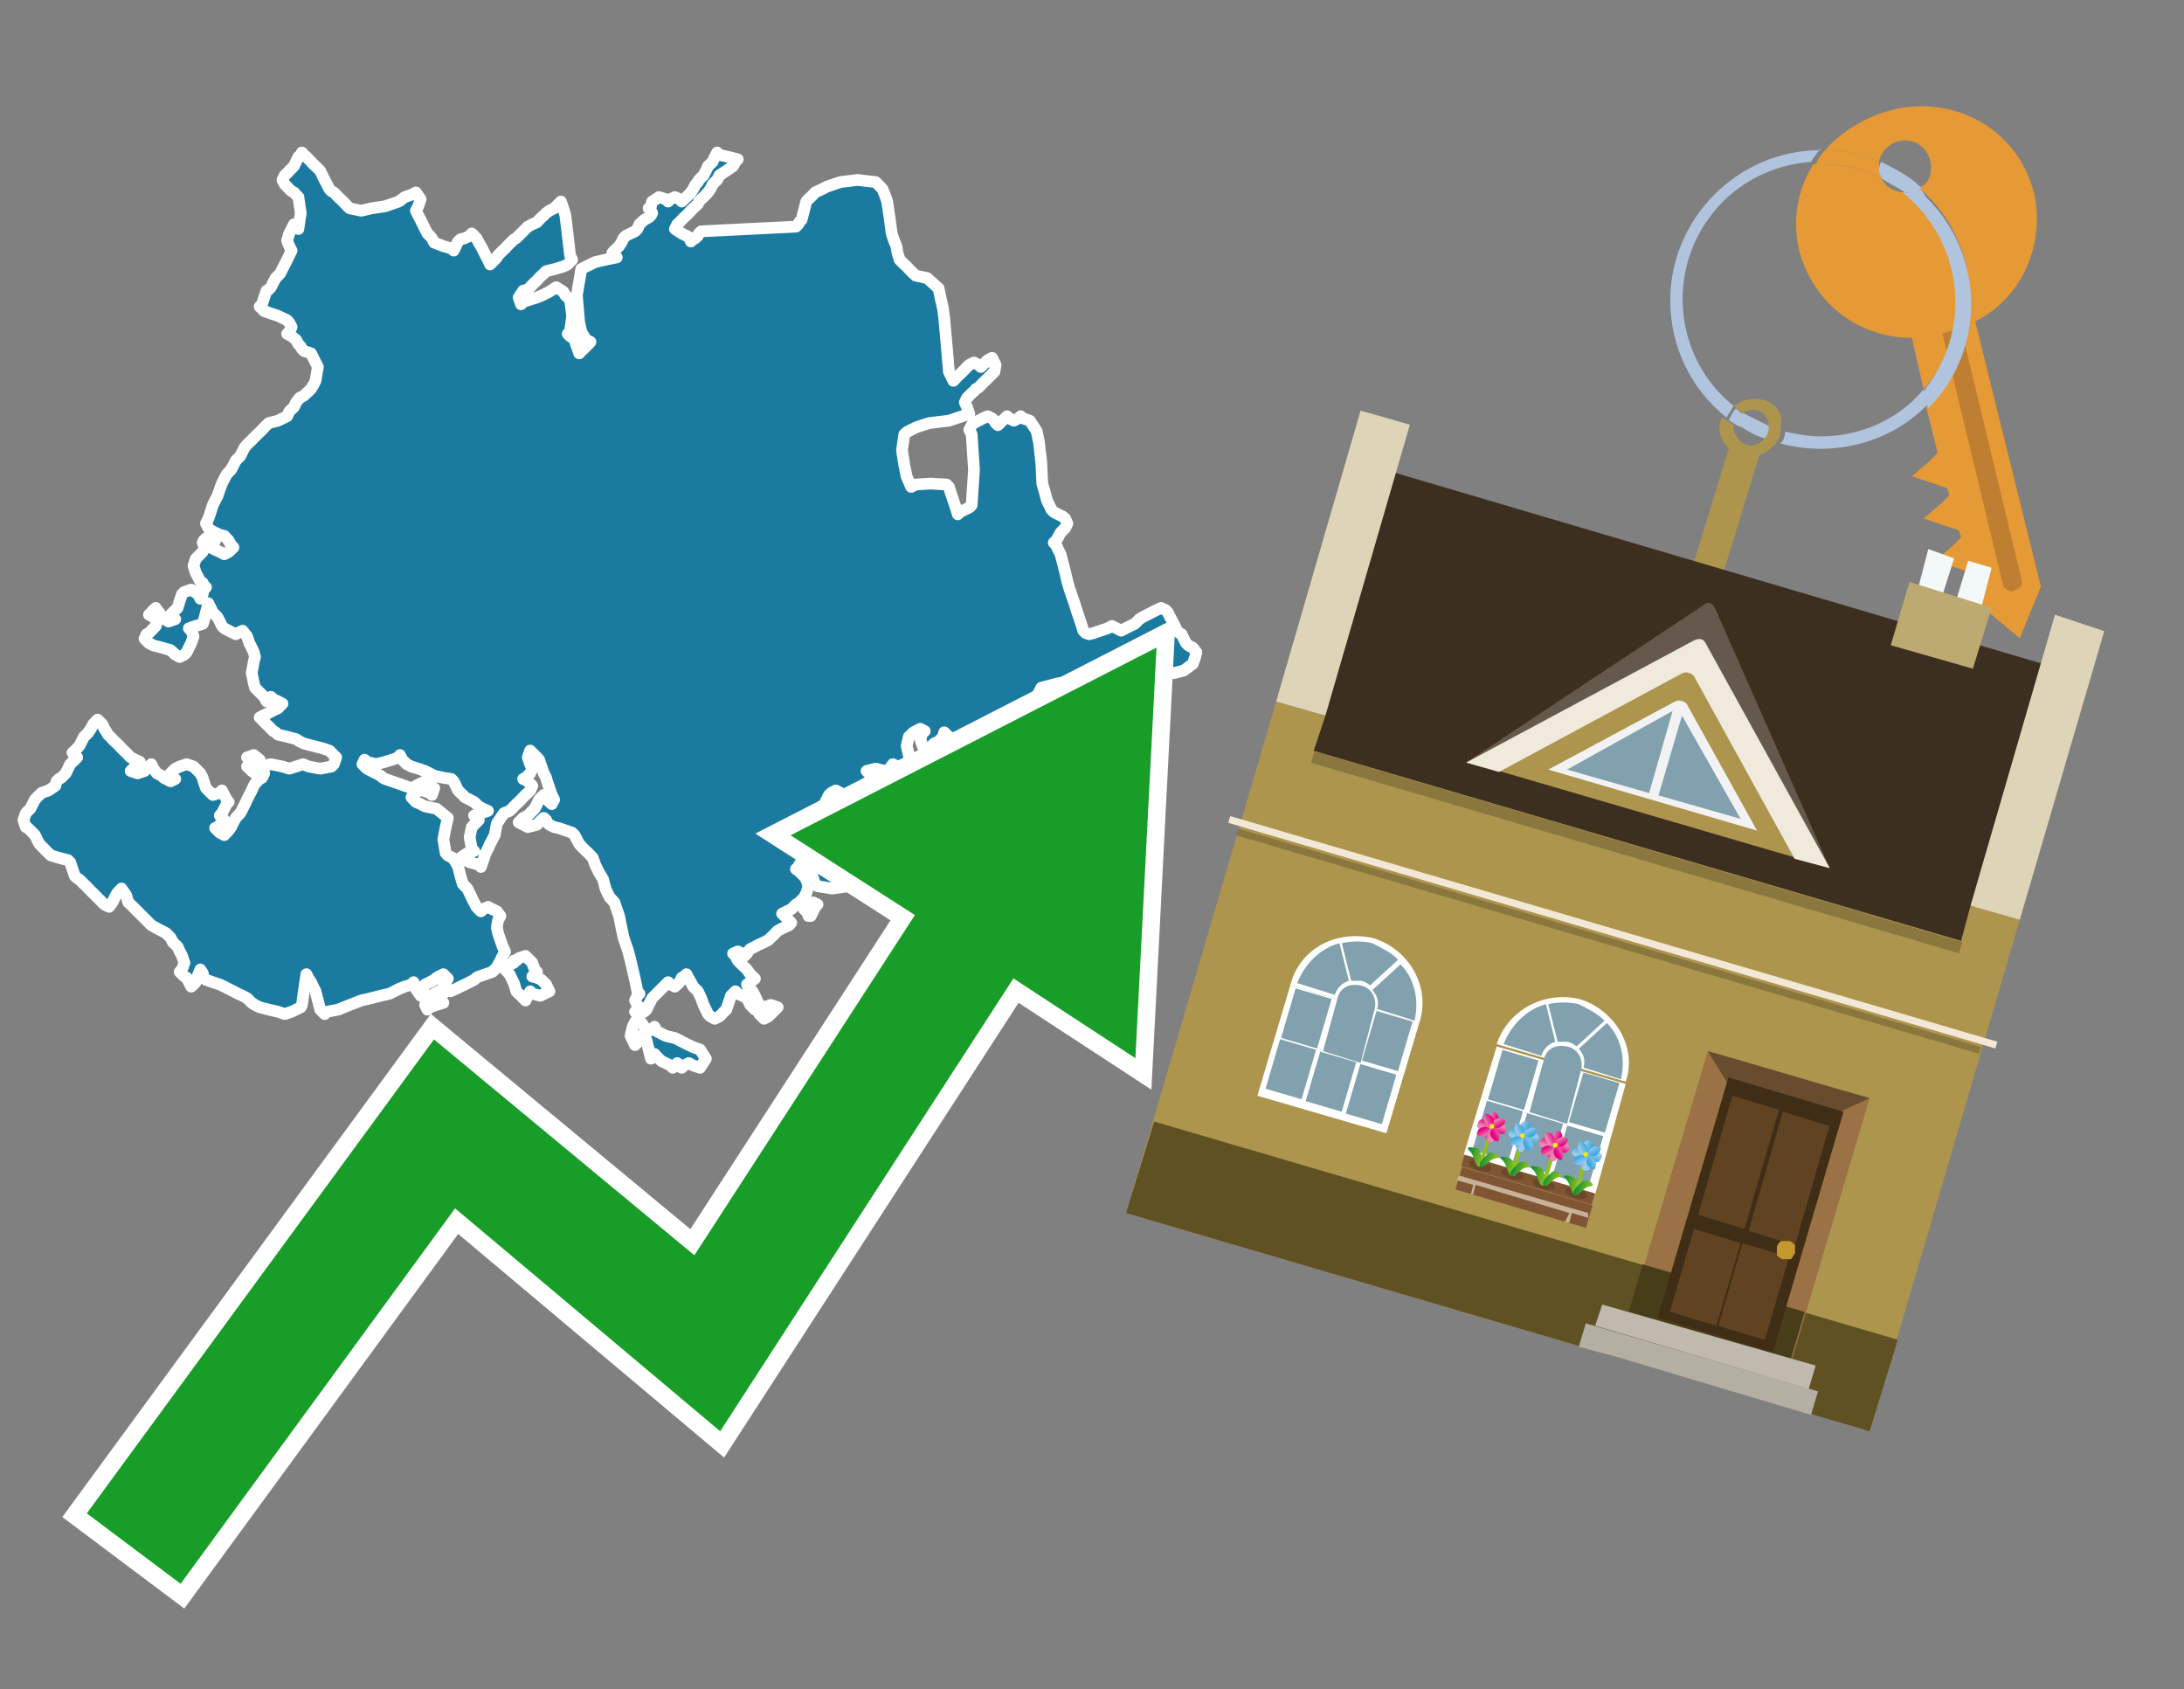
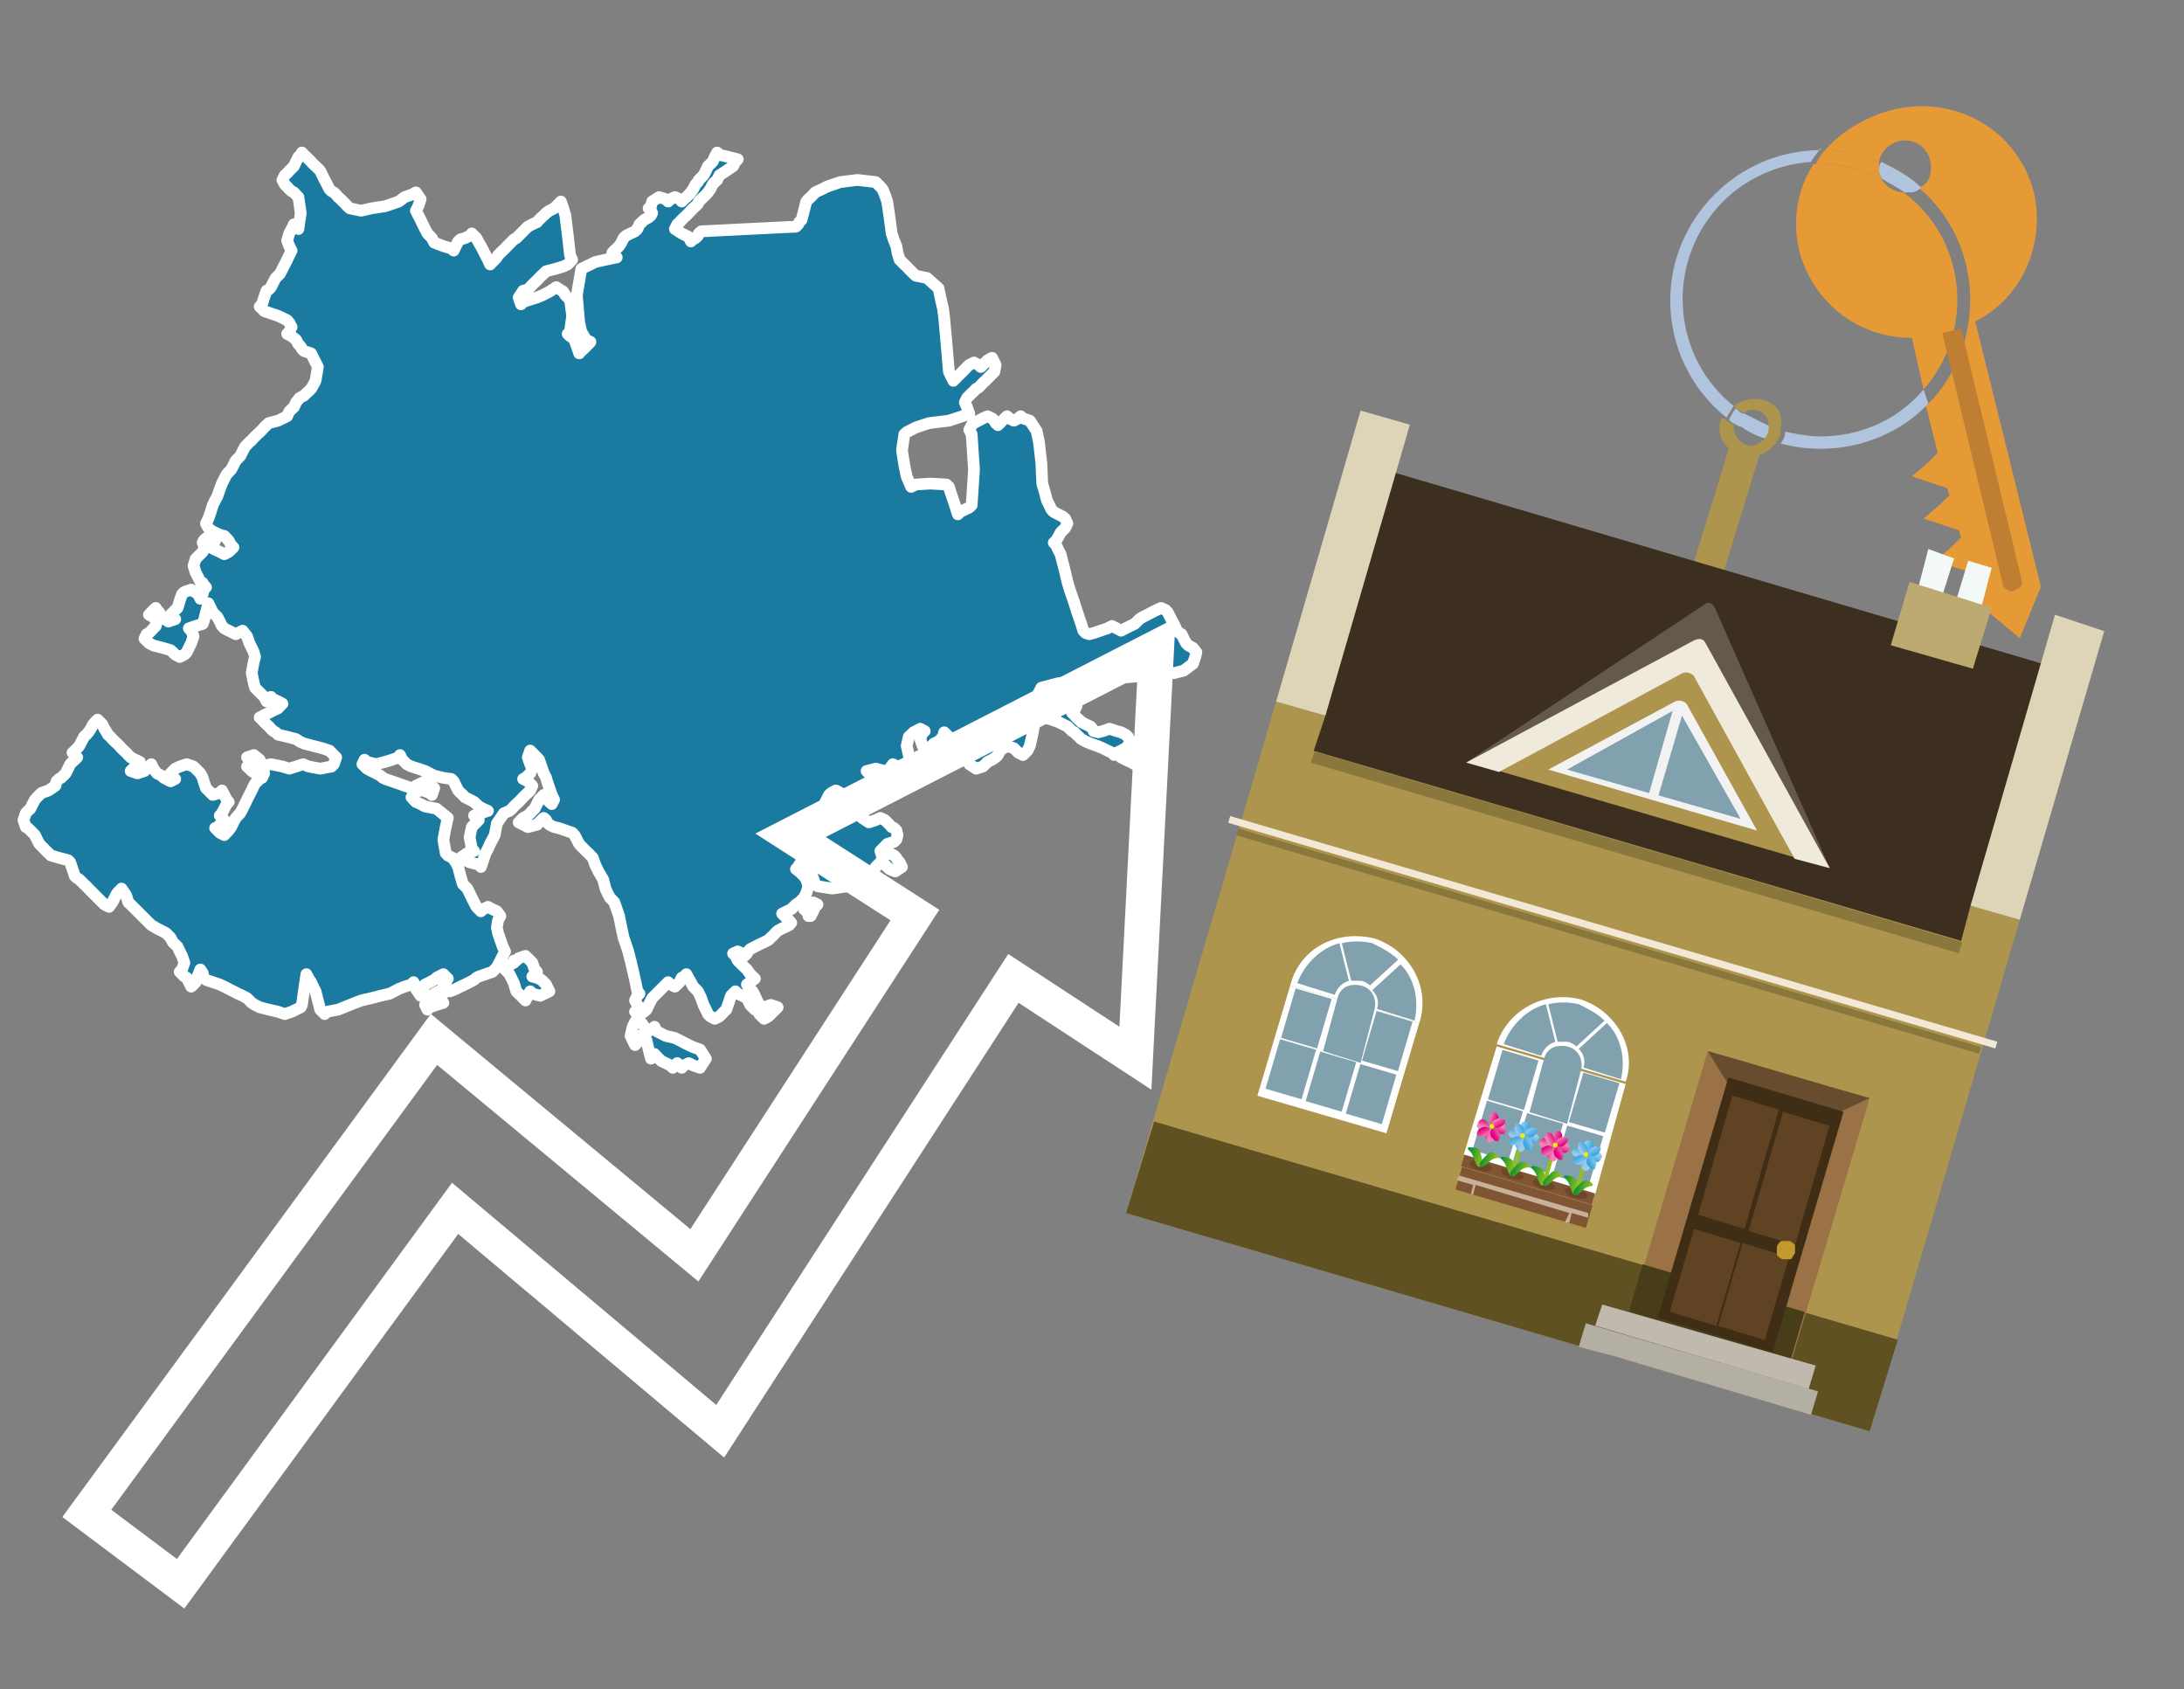
<svg xmlns="http://www.w3.org/2000/svg" version="1.1" id="Text" x="0px" y="0px" width="93.1px" height="72px" viewBox="0 0 93.1 72" style="enable-background:new 0 0 93.1 72;" xml:space="preserve">
  <rect x="0" y="0" width="93.1" height="72" fill="#808080" stroke="none" />
  <style type="text/css">
	.st0{fill:#1B7AA0;stroke:#FFFFFF;stroke-width:0.5;stroke-linejoin:round;}
	.st1{fill:none;stroke:#FFFFFF;stroke-width:1.5;stroke-miterlimit:10;}
	.st2{fill:#179D28;}
	.st3{fill:#E69A35;}
	.st4{fill:#B0C4DE;}
	.st5{fill:#AD954E;}
	.st6{fill:#BF7F32;}
	.st7{fill-rule:evenodd;clip-rule:evenodd;fill:#3D2F1F;}
	.st8{fill-rule:evenodd;clip-rule:evenodd;fill:#AD954E;}
	.st9{opacity:0.2;fill-rule:evenodd;clip-rule:evenodd;}
	.st10{fill-rule:evenodd;clip-rule:evenodd;fill:#DED5B8;}
	.st11{fill-rule:evenodd;clip-rule:evenodd;fill:#605122;}
	.st12{fill-rule:evenodd;clip-rule:evenodd;fill:#F3F9F8;}
	.st13{fill-rule:evenodd;clip-rule:evenodd;fill:#F3E8D5;}
	.st14{fill-rule:evenodd;clip-rule:evenodd;fill:#F2F2F2;}
	.st15{fill-rule:evenodd;clip-rule:evenodd;fill:#64594C;}
	.st16{fill-rule:evenodd;clip-rule:evenodd;fill:#EFEADC;}
	.st17{fill-rule:evenodd;clip-rule:evenodd;fill:#81A1AE;}
	.st18{fill-rule:evenodd;clip-rule:evenodd;fill:#BDAA71;}
	.st19{fill-rule:evenodd;clip-rule:evenodd;fill:#9A7245;}
	.st20{fill-rule:evenodd;clip-rule:evenodd;fill:#483D19;}
	.st21{fill-rule:evenodd;clip-rule:evenodd;fill:#C0B9AD;}
	.st22{fill-rule:evenodd;clip-rule:evenodd;fill:#B4AFA3;}
	.st23{fill-rule:evenodd;clip-rule:evenodd;fill:#674C2E;}
	.st24{fill:#402D16;}
	.st25{fill:#604322;}
	.st26{fill:#C3982D;}
	.st27{fill-rule:evenodd;clip-rule:evenodd;fill:#FFFFFF;}
	.st28{fill:#7F5533;}
	.st29{opacity:0.3;fill-rule:evenodd;clip-rule:evenodd;fill:#422918;}
	.st30{fill-rule:evenodd;clip-rule:evenodd;fill:none;stroke:#93C01F;stroke-width:0.162;stroke-miterlimit:10;}
	.st31{fill-rule:evenodd;clip-rule:evenodd;fill:url(#SVGID_1_);}
	.st32{fill-rule:evenodd;clip-rule:evenodd;fill:url(#SVGID_00000136377488482726569300000005766812652549587862_);}
	.st33{fill-rule:evenodd;clip-rule:evenodd;fill:url(#SVGID_00000047045188122804202920000007863949366693425053_);}
	.st34{fill-rule:evenodd;clip-rule:evenodd;fill:url(#SVGID_00000002342811657769522170000013022878025514971563_);}
	.st35{fill-rule:evenodd;clip-rule:evenodd;fill:url(#SVGID_00000160192613851178478400000007557556989253948346_);}
	.st36{fill-rule:evenodd;clip-rule:evenodd;fill:url(#SVGID_00000034789268742679970900000007133125153219215520_);}
	.st37{fill-rule:evenodd;clip-rule:evenodd;fill:url(#SVGID_00000165227553829905432030000011636877345335037368_);}
	.st38{fill-rule:evenodd;clip-rule:evenodd;fill:url(#SVGID_00000181062288708334844480000004575811738907085992_);}
	.st39{fill-rule:evenodd;clip-rule:evenodd;fill:#FCEA0D;}
	.st40{fill:url(#SVGID_00000057849931353743987410000012277012930072902567_);}
	.st41{fill:url(#SVGID_00000051344820855607172040000002413305196345599934_);}
	.st42{fill-rule:evenodd;clip-rule:evenodd;fill:url(#SVGID_00000086666929916477770920000006196880272834262665_);}
	.st43{fill-rule:evenodd;clip-rule:evenodd;fill:url(#SVGID_00000018224333459856499270000009765759953892713126_);}
	.st44{fill-rule:evenodd;clip-rule:evenodd;fill:url(#SVGID_00000031927331299489973260000013138369562780836759_);}
	.st45{fill-rule:evenodd;clip-rule:evenodd;fill:url(#SVGID_00000182495696581547992540000008457608693575496348_);}
	.st46{fill-rule:evenodd;clip-rule:evenodd;fill:url(#SVGID_00000027589037164361002400000000124169081044863140_);}
	.st47{fill-rule:evenodd;clip-rule:evenodd;fill:url(#SVGID_00000008111749555771259300000011889739957170151611_);}
	.st48{fill-rule:evenodd;clip-rule:evenodd;fill:url(#SVGID_00000068634955968394229490000017670609398145603727_);}
	.st49{fill-rule:evenodd;clip-rule:evenodd;fill:url(#SVGID_00000069378823484999310900000000438548670877986461_);}
	.st50{fill:url(#SVGID_00000044170233619960263940000003745145049721992080_);}
	.st51{fill:url(#SVGID_00000006667247591269623210000013445312659389245865_);}
	.st52{fill-rule:evenodd;clip-rule:evenodd;fill:url(#SVGID_00000027563613813413044380000018008586609008515487_);}
	.st53{fill-rule:evenodd;clip-rule:evenodd;fill:url(#SVGID_00000150068178690820298070000009811710715813280390_);}
	.st54{fill-rule:evenodd;clip-rule:evenodd;fill:url(#SVGID_00000025432168234112729000000011188072565805579426_);}
	.st55{fill-rule:evenodd;clip-rule:evenodd;fill:url(#SVGID_00000057149511016768019850000009572490700134814378_);}
	.st56{fill-rule:evenodd;clip-rule:evenodd;fill:url(#SVGID_00000127738322168939481780000000805003984536779147_);}
	.st57{fill-rule:evenodd;clip-rule:evenodd;fill:url(#SVGID_00000136373870246282996130000006668467084316856478_);}
	.st58{fill-rule:evenodd;clip-rule:evenodd;fill:url(#SVGID_00000139270308866469788330000008411339720964442558_);}
	.st59{fill-rule:evenodd;clip-rule:evenodd;fill:url(#SVGID_00000057847180117175030130000012996577531669087645_);}
	.st60{fill:url(#SVGID_00000153669000104231031210000011146863111235378083_);}
	.st61{fill:url(#SVGID_00000012456859167770126190000018295425553232182686_);}
	.st62{fill-rule:evenodd;clip-rule:evenodd;fill:url(#SVGID_00000028293868467187573670000001802030579438027924_);}
	.st63{fill-rule:evenodd;clip-rule:evenodd;fill:url(#SVGID_00000165957129101864517220000018365264816212361349_);}
	.st64{fill-rule:evenodd;clip-rule:evenodd;fill:url(#SVGID_00000164474227629903577890000010043031376040107914_);}
	.st65{fill-rule:evenodd;clip-rule:evenodd;fill:url(#SVGID_00000150067230267807012280000012384334533119268760_);}
	.st66{fill-rule:evenodd;clip-rule:evenodd;fill:url(#SVGID_00000159450371501579662300000005581418686140145034_);}
	.st67{fill-rule:evenodd;clip-rule:evenodd;fill:url(#SVGID_00000008110936382486068140000009217547220849938623_);}
	.st68{fill-rule:evenodd;clip-rule:evenodd;fill:url(#SVGID_00000119831737519451933170000014770381025075433383_);}
	.st69{fill-rule:evenodd;clip-rule:evenodd;fill:url(#SVGID_00000063594157552606205190000010533086551524857231_);}
	.st70{fill:url(#SVGID_00000145770600360399383290000003324333174332405687_);}
	.st71{fill:url(#SVGID_00000005253971877691773160000000046080761771795104_);}
	.st72{fill:#C7B299;}
</style>
  <path class="st0" d="M27.26,44.34L27.07,44.54L26.88,44.15L26.97,43.76L27.07,43.56L27.17,43.42L27.26,43.51L27.36,43.61L27.46,43.76L27.65,43.95L27.8,43.85L27.9,43.76L27.99,43.95L28.38,44.15L28.77,44.24L28.97,44.34L29.16,44.44L29.36,44.54L29.55,44.63L29.84,44.73L30.09,45.12L29.84,45.51L29.55,45.41L29.36,45.31L29.16,45.41L29.06,45.51L28.97,45.41L28.87,45.31L28.77,45.41L28.68,45.51L28.58,45.41L28.38,45.31L28.19,45.22L28.09,45.12L27.99,45.02L27.9,44.92L27.8,45.02L27.75,45.12L27.65,44.73L27.56,44.34L27.46,44.24L27.36,44.15L27.26,44.15ZM32.47,43.03L32.57,42.93L32.86,42.83L33.15,42.93L33.05,43.03L32.96,43.12L32.86,43.22L32.76,43.32L32.57,43.42L32.37,43.22L32.37,43.03ZM34.46,38.94L34.37,38.84L34.27,38.75L34.37,38.65L34.46,38.55L34.66,38.46L34.85,38.55L34.75,38.65L34.66,38.84L34.56,39.04L34.46,39.04ZM48.81,32.96L48.76,32.86L48.67,32.76L48.57,32.67L48.37,32.57L48.18,32.47L47.98,32.38L47.79,32.28L47.98,32.18L48.18,32.08L48.37,31.99L48.57,31.79L48.67,31.6L48.76,31.69L48.81,31.79L48.91,31.89L49.01,31.99L49.1,32.38L49.01,32.76L48.91,32.86L48.91,32.96ZM49.2,32.96L49.49,33.15L49.39,33.3L49.3,33.2L49.1,33.15L48.91,33.06L48.91,32.96ZM18.9,42.35L18.8,42.44L18.7,42.54L18.8,42.64L18.9,42.74L18.61,42.83L18.32,42.93L18.22,43.03L18.12,42.83L18.22,42.64L18.32,42.54L18.41,42.44L18.51,42.35L18.7,42.25L18.9,42.25ZM22.01,40.94L22.11,40.84L22.4,40.74L22.69,41.03L22.79,41.32L22.89,41.42L22.79,41.52L22.69,41.62L22.89,41.67L23.08,41.76L23.18,41.86L23.28,41.96L23.32,42.05L23.42,42.25L23.03,42.44L22.69,42.35L22.6,42.25L22.5,42.44L22.4,42.64L22.3,42.54L22.21,42.44L22.11,42.35L22.01,42.25L21.91,41.91L21.72,41.52L21.53,41.32L21.72,41.13L21.91,41.03L21.91,40.94ZM17.73,33.49L18.12,33.3L18.51,33.59L18.41,33.88L18.32,33.79L18.02,33.69L17.73,33.69ZM10.97,32.57L10.87,32.67L10.97,32.76L11.07,32.86L10.87,32.96L10.73,32.86L10.63,32.76L10.53,32.67L10.63,32.57L10.73,32.47L10.63,32.38L10.53,32.28L10.82,32.18L11.07,32.38L11.07,32.57ZM11.07,32.67L11.55,32.57L12.04,32.67L12.33,32.76L12.62,32.67L12.92,32.57L13.16,32.67L13.65,32.76L14.13,32.67L14.23,32.57L14.33,32.28L14.04,31.99L13.74,31.89L13.35,31.79L12.96,31.69L12.77,31.6L12.62,31.5L12.24,31.4L11.85,31.31L11.75,31.21L11.65,31.16L11.55,31.06L11.46,30.96L11.36,30.87L11.26,30.77L11.17,30.67L11.07,30.58L11.26,30.48L11.46,30.38L11.65,30.28L11.85,30.19L11.94,30.09L12.04,29.99L11.85,29.89L11.65,29.8L11.55,29.7L11.46,29.8L11.36,29.89L11.26,29.7L11.07,29.51L10.87,29.31L10.82,29.12L10.73,28.68L10.82,28.19L10.87,28.0L10.82,27.8L10.73,27.61L10.63,27.41L10.53,27.12L10.34,26.88L10.14,26.98L10.05,27.03L9.95,26.98L9.75,26.88L9.56,26.78L9.46,26.68L9.37,26.49L9.27,26.3L9.17,26.2L9.07,26.1L8.98,25.91L8.88,25.71L8.78,26.1L8.68,26.49L8.64,26.59L8.34,26.68L8.05,26.78L8.15,26.88L8.25,27.12L8.15,27.41L8.05,27.61L7.96,27.8L7.86,27.9L7.66,28.0L7.47,27.9L7.37,27.8L7.27,27.71L6.93,27.61L6.54,27.51L6.35,27.41L6.16,27.22L6.25,27.03L6.35,26.98L6.45,26.88L6.54,26.78L6.64,26.68L6.69,26.49L6.54,26.3L6.35,26.2L6.45,26.1L6.54,26.0L6.64,25.91L6.69,26.0L6.79,26.1L6.89,26.3L7.18,26.49L7.47,26.39L7.37,26.3L7.27,26.2L7.37,26.1L7.47,26.0L7.57,25.91L7.66,25.61L7.76,25.32L7.86,25.23L8.15,25.13L8.44,25.32L8.54,25.52L8.64,25.32L8.68,25.13L8.78,25.03L8.68,24.93L8.64,24.84L8.54,24.79L8.44,24.59L8.34,24.4L8.25,24.11L8.34,23.82L8.44,23.72L8.54,23.62L8.64,23.52L8.68,23.43L8.78,23.33L8.68,23.23L8.64,23.13L8.68,23.04L8.78,22.94L8.98,22.84L9.17,23.04L9.07,23.23L8.98,23.33L9.17,23.43L9.37,23.52L9.56,23.62L9.75,23.52L9.85,23.43L9.95,23.33L9.85,23.23L9.75,23.04L9.56,22.84L9.37,22.79L9.17,22.7L8.98,22.6L8.88,22.5L8.78,22.31L8.88,22.11L8.98,21.82L9.07,21.53L9.17,21.33L9.27,21.14L9.37,20.85L9.46,20.61L9.56,20.41L9.66,20.22L9.75,20.12L9.85,20.02L9.95,19.83L10.05,19.63L10.14,19.54L10.24,19.44L10.34,19.24L10.44,19.05L10.53,18.95L10.63,18.85L10.73,18.76L10.82,18.66L10.87,18.61L10.97,18.51L11.07,18.42L11.17,18.32L11.26,18.22L11.36,18.12L11.46,18.03L11.85,17.93L12.24,17.74L12.33,17.54L12.43,17.44L12.53,17.35L12.62,17.15L12.77,16.96L12.96,16.86L13.06,16.76L13.16,16.67L13.26,16.57L13.35,16.42L13.45,16.23L13.55,15.64L13.26,15.06L12.96,14.96L12.87,14.87L12.82,14.77L12.72,14.67L12.62,14.48L12.43,14.33L12.24,14.23L12.33,14.14L12.43,13.94L12.33,13.75L12.24,13.65L12.04,13.55L11.85,13.46L11.55,13.36L11.26,13.26L11.17,13.16L11.07,13.07L11.17,12.97L11.26,12.68L11.36,12.39L11.46,12.34L11.55,12.24L11.65,12.04L11.75,11.85L11.85,11.75L11.94,11.66L12.04,11.46L12.14,11.27L12.24,11.07L12.33,10.88L12.43,10.68L12.33,10.49L12.24,10.25L12.33,9.95L12.43,9.76L12.53,9.56L12.62,9.66L12.72,9.76L12.82,9.08L12.72,8.4L12.62,8.3L12.53,8.2L12.43,8.15L12.33,8.06L12.24,7.96L12.14,7.86L12.04,7.67L12.14,7.47L12.24,7.38L12.33,7.28L12.43,7.18L12.53,7.08L12.62,6.89L12.72,6.69L12.82,6.6L12.87,6.5L12.96,6.6L13.06,6.69L13.16,6.79L13.26,6.89L13.35,6.99L13.45,7.08L13.55,7.18L13.65,7.28L13.74,7.47L13.84,7.67L13.94,7.86L14.04,8.06L14.13,8.15L14.23,8.2L14.33,8.3L14.42,8.4L14.52,8.49L14.62,8.59L14.72,8.69L14.81,8.79L14.91,8.88L15.4,8.98L15.83,8.88L16.42,8.79L17.0,8.59L17.25,8.4L17.54,8.3L17.73,8.2L17.93,8.49L17.83,8.79L17.73,8.98L17.83,9.18L17.93,9.37L18.02,9.56L18.12,9.76L18.22,9.95L18.32,10.05L18.41,10.15L18.51,10.34L18.9,10.49L19.24,10.59L19.34,10.68L19.43,10.49L19.53,10.29L19.63,10.2L19.82,10.15L20.02,10.05L20.11,9.95L20.21,10.05L20.31,10.15L20.41,10.34L20.5,10.49L20.6,10.68L20.7,10.88L20.8,11.07L20.89,11.27L20.99,11.17L21.09,11.07L21.18,10.97L21.23,10.88L21.33,10.78L21.43,10.68L21.53,10.59L21.62,10.49L21.72,10.39L21.82,10.29L21.91,10.2L22.01,10.15L22.11,10.05L22.21,9.95L22.3,9.86L22.4,9.76L22.5,9.66L22.69,9.56L22.89,9.47L22.98,9.37L23.08,9.27L23.18,9.18L23.28,9.08L23.42,8.98L23.62,8.88L23.71,8.79L23.81,8.69L23.91,8.59L24.01,8.88L24.1,9.18L24.2,10.0L24.3,10.88L24.39,11.07L24.2,11.27L24.01,11.36L23.67,11.46L23.28,11.56L23.18,11.66L23.08,11.75L22.98,11.85L22.89,11.95L22.79,12.04L22.69,12.14L22.6,12.24L22.5,12.34L22.3,12.39L22.11,12.68L22.21,12.97L22.3,12.87L22.6,12.77L22.89,12.68L23.13,12.58L23.42,12.43L23.71,12.24L24.01,12.43L24.1,12.58L24.2,12.68L24.3,12.77L24.39,13.46L24.3,14.14L24.2,14.23L24.3,14.33L24.39,14.38L24.49,14.48L24.59,14.77L24.69,15.06L24.78,14.96L24.88,14.87L24.98,14.77L25.08,14.67L25.17,14.57L24.98,14.48L24.78,14.14L24.69,13.75L24.59,12.58L24.78,11.46L24.98,11.36L25.17,11.27L25.37,11.17L25.81,11.07L26.29,10.97L26.19,10.88L26.1,10.78L26.19,10.68L26.29,10.59L26.39,10.49L26.49,10.34L26.58,10.15L26.68,10.05L26.88,9.95L27.07,9.86L27.17,9.76L27.26,9.56L27.46,9.37L27.65,9.27L27.75,9.18L27.8,9.08L27.75,8.98L27.65,8.88L27.75,8.79L27.8,8.59L28.09,8.4L28.38,8.49L28.48,8.59L28.58,8.49L28.77,8.4L28.97,8.49L29.06,8.59L29.16,8.49L29.26,8.4L29.36,8.3L29.45,8.2L29.55,8.06L29.65,7.86L29.75,7.76L29.79,7.67L29.89,7.57L29.99,7.47L30.09,7.28L30.18,7.08L30.28,6.99L30.38,6.89L30.47,6.69L30.57,6.5L30.67,6.6L31.06,6.69L31.45,6.79L31.35,6.89L31.25,7.08L30.96,7.28L30.67,7.47L30.57,7.67L30.47,7.76L30.38,7.86L30.28,8.06L30.18,8.2L30.09,8.3L29.99,8.4L29.89,8.49L29.79,8.59L29.75,8.69L29.65,8.79L29.55,8.88L29.45,8.98L29.36,9.08L29.26,9.18L29.16,9.27L29.06,9.37L28.97,9.47L28.87,9.56L28.77,9.76L29.06,9.95L29.36,10.1L29.45,10.29L29.55,10.2L29.65,10.15L29.75,10.05L29.79,9.95L29.89,9.86L31.89,9.76L33.93,9.66L34.03,9.56L34.07,9.47L34.17,9.37L34.27,8.98L34.37,8.59L34.46,8.49L34.56,8.4L34.66,8.3L34.75,8.2L34.85,8.15L35.05,8.06L35.24,7.96L35.53,7.86L35.82,7.76L36.55,7.67L37.33,7.76L37.43,7.86L37.53,7.96L37.62,8.06L37.72,8.3L37.82,8.59L37.92,9.27L38.01,9.95L38.11,10.25L38.21,10.49L38.26,10.78L38.35,11.07L38.45,11.17L38.55,11.27L38.65,11.36L38.74,11.46L38.84,11.56L38.94,11.66L39.04,11.75L39.52,11.85L40.01,12.29L40.11,12.77L40.2,13.16L40.25,13.55L40.35,14.67L40.45,15.84L40.54,16.03L40.64,16.23L40.74,16.13L40.83,16.03L40.93,15.94L41.03,15.84L41.13,15.74L41.22,15.64L41.32,15.55L41.52,15.45L41.71,15.55L41.81,15.64L41.9,15.55L42.0,15.45L42.1,15.35L42.29,15.25L42.44,15.55L42.39,15.84L42.29,15.94L42.2,16.03L42.1,16.13L42.0,16.23L41.9,16.32L41.81,16.42L41.71,16.52L41.61,16.57L41.52,16.67L41.42,16.76L41.32,16.86L41.22,16.96L41.13,17.15L41.22,17.35L41.32,17.64L40.45,17.93L39.62,18.03L39.33,18.12L39.04,18.22L38.84,18.32L38.65,18.42L38.55,18.51L38.45,19.19L38.55,19.83L38.65,20.31L38.84,20.75L39.04,20.65L39.67,20.61L40.35,20.65L40.45,20.75L40.54,21.04L40.64,21.33L40.74,21.63L40.83,21.92L40.93,21.82L41.13,21.72L41.32,21.63L41.42,21.53L41.52,20.02L41.42,18.51L41.32,18.32L41.42,18.12L41.52,18.03L41.71,17.93L41.9,17.83L42.1,17.74L42.29,17.83L42.39,17.93L42.44,18.03L42.54,18.12L42.63,18.03L42.73,17.93L42.83,17.83L42.93,17.74L43.02,17.83L43.22,17.93L43.41,17.83L43.51,17.74L43.61,17.83L43.9,17.93L44.19,18.37L44.29,18.85L44.39,19.73L44.43,20.61L44.53,20.95L44.63,21.33L44.73,21.53L44.82,21.72L44.92,21.82L45.11,21.92L45.31,22.02L45.41,22.11L45.5,22.31L45.41,22.5L45.31,22.6L45.21,22.7L45.11,22.89L45.02,23.04L44.92,23.13L45.02,23.23L45.11,23.43L45.21,23.62L45.31,24.01L45.41,24.4L45.5,24.79L45.6,25.13L45.7,25.42L45.8,25.71L45.89,26.0L45.99,26.3L46.09,26.59L46.18,26.88L46.28,26.98L46.43,27.03L46.62,26.98L46.91,26.88L47.21,26.78L47.4,26.68L47.6,26.78L47.79,26.88L47.98,26.78L48.18,26.68L48.37,26.59L48.47,26.49L48.57,26.39L48.71,26.3L48.91,26.2L49.1,26.1L49.3,26.0L49.49,25.91L49.69,26.0L49.78,26.1L49.88,26.3L49.98,26.49L50.08,26.68L50.17,26.88L50.27,26.98L50.37,27.03L50.46,27.22L50.56,27.41L50.66,27.51L50.85,27.61L51.0,27.8L50.95,28.0L50.85,28.29L50.46,28.58L50.08,28.68L49.01,28.78L47.98,28.87L46.96,28.97L45.89,29.02L45.11,29.12L44.39,29.31L44.29,29.51L44.19,29.7L44.68,29.89L45.11,29.7L45.21,29.51L45.31,29.41L45.41,29.31L45.5,29.41L45.6,29.51L45.7,29.7L45.8,29.89L45.89,30.09L45.8,30.28L45.7,30.38L45.8,30.48L45.89,30.58L45.99,30.67L46.09,30.77L46.28,30.87L46.48,30.96L46.57,31.06L46.62,31.16L46.82,31.21L47.01,31.16L47.3,31.06L47.6,31.16L47.79,31.21L47.98,31.31L48.08,31.4L48.18,31.6L48.08,31.79L47.98,31.89L47.79,31.99L47.6,32.08L47.5,32.18L47.4,32.08L47.21,31.99L47.01,31.89L46.77,31.79L46.48,31.69L46.28,31.6L46.09,31.5L45.99,31.4L45.89,31.31L45.8,31.21L45.7,31.16L45.6,31.06L45.5,30.96L45.31,30.87L45.11,30.77L44.82,30.67L44.53,30.58L44.34,30.48L44.19,30.67L44.09,30.87L44.0,31.35L43.9,31.79L43.8,31.99L43.61,32.18L43.41,32.08L43.32,31.99L43.22,31.89L42.93,31.79L42.63,31.99L42.54,32.18L42.44,32.28L42.29,32.38L42.1,32.47L42.0,32.57L41.9,32.67L41.61,32.76L41.32,32.57L41.22,32.38L41.13,32.28L41.03,32.18L40.93,32.08L40.83,31.99L40.74,31.79L40.64,31.6L40.54,31.5L40.45,31.4L40.35,31.31L40.25,31.21L40.2,31.4L40.01,31.6L39.81,31.69L39.72,31.79L39.62,31.89L39.52,31.99L39.42,31.89L39.33,31.79L39.23,31.5L39.33,31.21L39.42,31.16L39.23,31.06L39.04,31.16L38.94,31.21L38.84,31.31L38.74,31.4L38.65,31.79L38.74,32.18L38.84,32.38L38.74,32.57L38.65,32.67L38.45,32.76L38.26,32.67L38.06,32.57L37.92,32.76L37.82,32.96L37.72,32.86L37.33,32.76L36.94,32.86L37.04,32.96L37.14,33.06L37.24,33.15L37.33,33.2L37.24,33.3L37.14,33.4L36.94,33.49L36.75,33.69L36.65,33.88L36.55,33.98L36.31,34.08L36.02,33.98L35.92,33.88L35.82,33.79L35.63,33.69L35.44,33.79L35.34,33.88L35.24,34.08L35.14,34.27L35.05,34.47L34.95,34.66L34.85,34.86L35.05,35.05L35.24,34.95L35.34,34.86L35.44,34.76L35.73,34.66L36.02,34.47L36.21,34.27L36.36,34.37L36.46,34.47L36.55,34.56L36.65,34.66L36.75,34.86L37.04,35.05L37.33,34.95L37.53,34.86L37.72,34.95L37.82,35.05L37.92,35.15L38.01,35.25L38.11,35.29L38.21,35.39L38.26,35.59L38.21,35.78L38.11,35.88L37.82,35.97L37.53,36.27L37.62,36.56L37.72,36.46L37.92,36.36L38.11,36.46L38.21,36.56L38.26,36.66L38.35,36.75L38.45,36.95L38.16,37.14L37.92,37.04L37.82,36.95L37.72,36.85L37.53,36.75L37.33,36.95L37.24,37.14L37.14,37.24L37.04,37.34L36.94,37.43L36.75,37.48L36.55,37.58L36.36,37.68L36.17,37.77L35.48,37.87L34.85,37.77L34.75,37.68L34.66,37.43L34.56,37.14L34.46,36.85L34.56,36.56L34.66,36.36L34.46,36.17L34.27,36.46L34.17,36.75L34.07,36.85L34.03,36.95L33.93,37.04L34.07,37.14L34.27,37.34L34.37,37.48L34.46,37.77L34.37,38.07L34.27,38.26L34.07,38.46L33.93,38.55L33.83,38.65L33.73,38.75L33.54,38.84L33.34,38.94L33.44,39.04L33.54,39.14L33.64,39.23L33.73,39.33L33.64,39.43L33.54,39.48L33.34,39.57L33.15,39.67L33.05,39.77L32.96,39.87L32.86,39.96L32.76,40.06L32.57,40.16L32.37,40.25L32.18,40.35L31.98,40.45L31.89,40.55L31.84,40.64L31.74,40.74L31.64,40.64L31.45,40.55L31.25,40.64L31.35,40.74L31.45,40.94L31.64,41.13L31.84,41.32L31.98,41.52L32.18,41.71L31.98,41.86L31.84,41.96L31.89,42.05L31.98,42.15L32.08,42.25L32.18,42.44L32.27,42.64L32.37,42.83L32.18,43.03L31.98,42.83L31.89,42.64L31.84,42.54L31.64,42.44L31.45,42.35L31.35,42.25L31.25,42.35L31.16,42.44L31.06,42.74L30.96,43.03L30.86,43.12L30.77,43.22L30.67,43.32L30.47,43.42L30.28,43.32L30.18,43.22L30.09,43.03L29.99,42.83L29.89,42.54L29.75,42.25L29.55,42.05L29.45,41.86L29.36,41.71L29.26,41.52L29.16,41.62L29.06,41.67L28.97,41.86L28.77,42.05L28.58,41.96L28.48,41.86L28.38,41.96L28.29,42.05L28.19,42.15L28.09,42.25L27.99,42.35L27.9,42.44L27.8,42.54L27.75,42.64L27.65,42.83L27.56,43.03L27.46,43.12L27.26,43.22L27.07,43.12L27.17,43.03L27.26,42.93L27.17,42.83L27.07,42.64L27.17,42.44L27.26,42.35L27.17,42.25L27.07,41.76L26.97,41.32L26.88,40.94L26.78,40.55L26.68,40.25L26.58,39.96L26.49,39.53L26.39,39.04L26.29,38.75L26.19,38.46L26.1,38.36L26.0,38.26L25.9,38.07L25.81,37.87L25.71,37.48L25.51,37.14L25.37,36.85L25.27,36.56L25.17,36.46L25.08,36.36L24.98,36.27L24.88,36.17L24.78,36.07L24.69,35.97L24.59,35.78L24.49,35.59L24.39,35.49L24.1,35.39L23.81,35.29L23.62,35.25L23.42,35.15L23.32,35.05L23.28,34.95L23.18,34.86L23.08,34.95L22.98,35.05L22.89,35.15L22.5,35.25L22.11,35.05L22.3,34.86L22.5,34.76L22.6,34.66L22.69,34.56L22.79,34.47L22.89,34.27L22.98,34.08L23.08,33.98L23.18,33.88L23.28,33.98L23.32,34.08L23.42,34.18L23.52,34.27L23.62,34.08L23.52,33.88L23.42,33.59L23.32,33.3L23.28,33.15L23.18,32.96L23.08,32.67L22.98,32.38L22.89,32.28L22.79,32.18L22.69,32.08L22.6,31.99L22.5,32.28L22.6,32.57L22.69,32.76L22.6,32.96L22.5,33.06L22.4,33.15L22.3,33.2L22.5,33.3L22.69,33.49L22.6,33.69L22.5,33.79L22.4,33.88L22.3,33.98L22.21,34.08L22.11,34.18L22.01,34.27L21.91,34.37L21.82,34.47L21.72,34.56L21.48,34.66L21.18,35.1L21.09,35.59L20.99,35.78L20.89,35.97L20.8,36.17L20.7,36.36L20.6,36.66L20.5,36.95L20.41,36.85L20.02,36.75L19.63,36.56L19.92,36.36L20.21,36.27L20.11,36.17L20.02,35.68L20.11,35.25L20.21,35.15L20.31,35.05L20.41,34.95L20.31,34.86L20.21,34.76L20.5,34.66L20.8,34.56L20.6,34.47L20.41,34.37L20.31,34.27L20.21,34.18L20.02,34.08L19.82,33.98L19.73,33.88L19.63,33.79L19.53,33.69L19.43,33.49L19.34,33.3L19.24,33.2L18.9,33.15L18.51,33.06L18.32,32.96L18.12,32.86L17.83,32.76L17.54,32.67L17.34,32.57L17.15,32.38L17.05,32.18L17.0,32.28L16.71,32.38L16.42,32.47L16.03,32.57L15.64,32.47L15.54,32.38L15.45,32.57L15.64,32.76L15.83,32.86L16.03,32.96L16.22,33.06L16.32,33.15L16.42,33.2L16.71,33.3L17.0,33.4L17.25,33.49L17.54,33.59L17.63,33.69L17.73,33.79L17.63,33.88L17.54,33.98L17.63,34.08L17.73,34.18L17.93,34.27L18.12,34.37L18.61,34.47L19.09,34.86L19.0,35.25L18.9,35.78L19.0,36.36L19.09,36.46L19.29,36.56L19.43,36.75L19.53,36.95L19.63,37.34L19.73,37.68L19.82,37.77L19.92,37.87L20.02,38.07L20.11,38.26L20.21,38.46L20.31,38.65L20.41,38.75L20.5,38.84L20.6,38.75L20.8,38.65L20.99,38.75L21.18,38.84L21.33,39.04L21.23,39.23L21.18,39.53L21.23,39.77L21.33,40.06L21.43,40.35L21.53,40.55L21.43,40.74L21.33,40.94L21.23,41.13L21.18,41.23L21.09,41.32L20.99,41.42L20.7,41.52L20.41,41.62L20.31,41.67L20.21,41.76L20.02,41.86L19.82,41.96L19.63,42.05L19.43,42.15L19.19,42.25L18.9,42.05L19.0,41.86L19.09,41.71L18.9,41.52L18.7,41.62L18.61,41.67L18.51,41.76L18.32,41.86L18.12,41.96L18.02,42.05L17.93,42.15L18.02,42.25L18.12,42.35L17.93,42.44L17.73,42.15L17.63,41.86L17.54,41.96L17.25,42.05L17.0,42.15L16.81,42.25L16.61,42.35L16.22,42.44L15.83,42.54L15.4,42.64L14.91,42.83L14.42,43.03L13.94,43.12L13.84,43.22L13.74,43.12L13.65,43.03L13.55,42.64L13.45,42.25L13.35,42.05L13.26,41.86L13.16,41.71L13.06,41.52L12.96,42.2L12.87,42.83L12.82,42.93L12.62,43.03L12.43,43.12L12.14,43.22L11.85,43.12L11.46,43.03L11.07,42.93L10.87,42.83L10.73,42.74L10.63,42.64L10.53,42.54L10.34,42.44L10.14,42.35L9.95,42.25L9.75,42.15L9.56,42.05L9.37,41.96L9.07,41.86L8.78,41.76L8.68,41.67L8.64,41.47L8.54,41.32L8.44,41.57L8.34,41.86L8.25,41.96L8.15,42.05L8.05,41.86L7.96,41.67L7.86,41.62L7.76,41.52L7.66,41.42L7.76,41.32L7.86,41.03L7.76,40.74L7.66,40.55L7.57,40.35L7.47,40.25L7.37,40.16L7.27,39.96L7.08,39.77L6.89,39.67L6.69,39.57L6.54,39.48L6.45,39.43L6.35,39.33L6.25,39.23L6.16,39.14L6.06,39.04L5.96,38.94L5.86,38.84L5.77,38.75L5.67,38.65L5.57,38.55L5.47,38.46L5.38,38.16L5.18,37.87L4.99,38.07L4.89,38.26L4.79,38.46L4.65,38.65L4.45,38.55L4.36,38.46L4.26,38.36L4.16,38.26L4.06,38.16L3.97,38.07L3.87,37.97L3.77,37.87L3.68,37.77L3.58,37.68L3.48,37.58L3.38,37.48L3.29,37.43L3.19,37.34L3.09,37.04L2.99,36.75L2.9,36.66L2.51,36.56L2.17,36.46L2.07,36.36L1.97,36.27L1.88,36.17L1.78,36.07L1.68,35.97L1.58,35.78L1.49,35.59L1.39,35.49L1.29,35.39L1.19,35.29L1.1,35.25L1.0,34.95L1.1,34.66L1.19,34.56L1.29,34.47L1.39,34.27L1.49,34.08L1.58,33.98L1.68,33.88L1.78,33.79L2.07,33.69L2.36,33.49L2.41,33.3L2.51,33.2L2.61,33.15L2.7,33.06L2.8,32.96L2.9,32.76L2.99,32.57L3.09,32.47L3.19,32.38L3.29,32.28L3.19,32.18L3.09,32.08L3.19,31.99L3.29,31.89L3.38,31.79L3.48,31.6L3.58,31.4L3.68,31.31L3.77,31.21L3.87,31.06L3.97,30.87L4.06,30.77L4.16,30.67L4.26,30.77L4.36,30.87L4.45,31.06L4.55,31.21L4.6,31.31L4.7,31.4L4.79,31.5L4.89,31.6L4.99,31.69L5.09,31.79L5.18,31.89L5.28,31.99L5.38,32.08L5.47,32.18L5.57,32.28L5.77,32.38L5.96,32.47L5.86,32.57L5.77,32.67L5.67,32.76L5.57,32.86L5.86,32.96L6.16,32.86L6.25,32.76L6.35,32.67L6.45,32.57L6.54,32.76L6.69,32.96L6.89,33.06L6.98,33.15L7.08,33.2L7.27,33.3L7.47,33.2L7.37,33.15L7.27,32.96L7.47,32.76L7.66,32.67L7.96,32.57L8.25,32.67L8.34,32.76L8.44,32.86L8.54,32.96L8.64,33.15L8.68,33.3L8.78,33.59L9.07,33.88L9.37,33.79L9.46,33.69L9.56,33.88L9.66,34.08L9.75,34.18L9.66,34.27L9.56,34.47L9.46,34.66L9.37,34.76L9.46,34.86L9.56,34.95L9.46,35.05L9.37,35.15L9.27,35.25L9.17,35.29L9.27,35.39L9.37,35.49L9.56,35.59L9.75,35.39L9.85,35.25L9.95,35.05L10.05,34.86L10.14,34.76L10.24,34.66L10.34,34.47L10.44,34.27L10.53,34.08L10.63,33.88L10.73,33.69L10.82,33.49L10.87,33.4L10.97,33.3L11.07,33.2L11.17,33.15L11.26,32.96L11.17,32.76L11.07,32.76Z" />
  <polygon class="st1" points="49.3,27.6 33.7,35.6 39,39 29.6,53.5 18.5,44.3 3.7,64.5 7.7,67.5 19.4,51.5 30.7,61 43.2,41.7   48.4,45.1 " />
-   <polygon class="st2" points="49.3,27.6 33.7,35.6 39,39 29.6,53.5 18.5,44.3 3.7,64.5 7.7,67.5 19.4,51.5 30.7,61 43.2,41.7   48.4,45.1 " />
  <path class="st3" d="M80.2,7.6c0-0.1-0.1-0.2-0.1-0.3c0-0.1,0-0.3,0-0.4c-0.7-0.3-1.5-0.5-2.3-0.5c-0.2,0.2-0.3,0.4-0.4,0.6  c0.1,0,0.2,0,0.3,0C78.5,7,79.4,7.2,80.2,7.6z" />
  <path class="st4" d="M77.6,6.4c-3.5,0-6.4,2.9-6.4,6.4c0,2,0.9,3.8,2.4,5c0.1-0.2,0.2-0.3,0.3-0.5c-2.5-2-2.9-5.7-0.9-8.2  c1-1.3,2.6-2.1,4.2-2.2c0.1-0.2,0.3-0.4,0.4-0.6V6.4z" />
  <path class="st3" d="M84.2,13.7c2-1,3-3.3,2.5-5.5C86,5.5,83.3,4,80.6,4.7c-1.1,0.3-2.1,0.9-2.8,1.7c0.8,0,1.6,0.2,2.3,0.5  c0.1-0.6,0.7-1,1.3-0.9c0.6,0.1,1,0.7,0.9,1.3c0,0.3-0.2,0.6-0.5,0.7c2.7,2.3,2.9,6.4,0.6,9c-0.1,0.1-0.2,0.2-0.3,0.3l0.5,2  l-0.4,0.4l-0.7,0.6l0.9,0.3l0.6,0.2l0.1,0.3l-0.4,0.4L82,22.1l0.9,0.3l0.6,0.2l0.1,0.3l-0.4,0.4l-0.7,0.6l0.9,0.3l0.6,0.2l0.3,1.3  l1.8,1.5L87,25L84.2,13.7z" />
  <path class="st3" d="M81.2,8.2c-0.4,0-0.8-0.2-1-0.6C79.4,7.2,78.5,7,77.6,7c-0.1,0-0.2,0-0.3,0c-0.7,1.1-0.9,2.4-0.6,3.7  c0.6,2.2,2.5,3.7,4.8,3.7l0.5,2.2c2.1-2.4,1.9-6.1-0.6-8.2C81.3,8.3,81.2,8.3,81.2,8.2z" />
  <path class="st4" d="M74.1,18.1c0.4,0.3,0.8,0.5,1.2,0.6c0.1-0.1,0.2-0.3,0.2-0.5l0,0c-0.4-0.2-0.8-0.4-1.2-0.6  C74.2,17.8,74.1,17.9,74.1,18.1z" />
  <path class="st4" d="M74.4,17.7c-0.2-0.1-0.3-0.2-0.4-0.3c-0.1,0.1-0.2,0.3-0.3,0.5c0.1,0.1,0.3,0.2,0.5,0.3  C74.1,17.9,74.2,17.8,74.4,17.7z" />
  <path class="st5" d="M74.8,17c-0.3,0-0.6,0.1-0.9,0.3c0.1,0.1,0.3,0.2,0.4,0.3c0.3-0.2,0.8-0.2,1,0.2c0.1,0.1,0.1,0.3,0.1,0.4l0,0  c0,0.4-0.3,0.7-0.7,0.8c-0.4,0-0.7-0.3-0.8-0.7c0,0,0,0,0-0.1v-0.1c-0.2-0.1-0.3-0.2-0.5-0.3c-0.2,0.4-0.1,1,0.3,1.3l-1.9,6.2  l1.3,0.3l1.9-6.2c0.3-0.1,0.5-0.3,0.7-0.5c0.1-0.2,0.2-0.3,0.2-0.5c0-0.1,0-0.1,0-0.2C76.1,17.5,75.5,17,74.8,17z" />
  <path class="st6" d="M86,25.1l-0.2,0.1c-0.2,0-0.3-0.1-0.4-0.2l0,0l-2.6-10.8l0.8-0.2l2.6,10.8C86.2,24.9,86.1,25.1,86,25.1L86,25.1  z" />
  <path class="st4" d="M80.1,7.3c0,0.1,0.1,0.2,0.1,0.3c0.3,0.2,0.7,0.4,1,0.6c0.1,0,0.2,0,0.3,0c0.1,0,0.3-0.1,0.4-0.2  c-0.5-0.5-1.1-0.8-1.7-1.1C80.1,7,80.1,7.2,80.1,7.3z" />
  <path class="st4" d="M77.6,18.6c-0.5,0-1-0.1-1.5-0.2c0,0.2-0.1,0.4-0.2,0.5c2.2,0.6,4.7,0,6.3-1.7L82,16.6  C80.9,17.9,79.3,18.6,77.6,18.6z" />
-   <path class="st4" d="M81.8,8c-0.1,0.1-0.2,0.1-0.4,0.2c-0.1,0-0.2,0-0.3,0c2.5,2,3,5.6,1.1,8.2c-0.1,0.1-0.1,0.2-0.2,0.3l0.2,0.7  c2.5-2.5,2.4-6.6-0.1-9C82,8.2,81.9,8.1,81.8,8L81.8,8z" />
  <g>
    <polygon class="st7" points="83.7,40.3 55.9,32.1 59.3,20.1 87.1,28.3 83.7,40.3  " />
    <polygon class="st8" points="82,53.2 86.1,39.2 84,38.6 83.6,40.1 56,32 56.5,30.5 54.4,29.9 48,51.7 79.7,61  " />
    <rect x="55.4" y="36.1" transform="matrix(0.959 0.282 -0.282 0.959 13.08 -18.214)" class="st9" width="28.8" height="0.5" />
    <polygon class="st10" points="86.1,39.2 84,38.6 87.6,26.2 89.7,26.9 86.1,39.2  " />
    <polygon class="st10" points="56.5,30.5 54.4,29.9 58,17.5 60.1,18.1 56.5,30.5  " />
    <polygon class="st11" points="79.7,61 80.9,57.1 49.2,47.8 48,51.7 79.7,61  " />
    <g>
      <polygon class="st12" points="83.3,23.8 82.2,23.4 81.6,25.7 82.6,26 83.3,23.8   " />
      <polygon class="st12" points="84.9,24.2 83.9,23.9 83.2,26.2 84.3,26.5 84.9,24.2   " />
    </g>
    <rect x="51.7" y="39.6" transform="matrix(0.959 0.282 -0.282 0.959 14.028 -17.775)" class="st13" width="34.1" height="0.3" />
    <rect x="52.1" y="40" transform="matrix(0.959 0.282 -0.282 0.959 14.116 -17.735)" class="st9" width="33" height="0.3" />
    <g>
      <polygon class="st8" points="63.7,32.8 72.1,28.4 76.7,36.6   " />
      <path class="st14" d="M66,32.8l5.4-2.9c0.2-0.1,0.4,0,0.5,0.1l3,5.4L66,32.8z" />
      <path class="st15" d="M72.1,28.2l4.4,8.4L78,37l-4.9-11.1c-0.1-0.2-0.3-0.3-0.5-0.1l-10.1,6.7l1.4,0.4L72.1,28.2z" />
      <path class="st16" d="M72.2,28.8l4.3,7.8L78,37l-5.3-9.6c-0.1-0.2-0.3-0.2-0.5-0.1l-9.7,5.2l1.4,0.4l7.8-4.2    C71.9,28.6,72.1,28.7,72.2,28.8z" />
      <g>
        <polygon class="st17" points="71.7,30.5 70.7,33.9 74.2,34.9    " />
        <polygon class="st17" points="71.3,30.3 66.8,32.8 70.3,33.8    " />
      </g>
    </g>
    <polygon class="st18" points="84.9,25.9 81.4,24.8 80.6,27.5 84.1,28.5 84.9,25.9  " />
    <g>
      <polygon class="st19" points="79.7,46.8 78.2,46.4 75,57.5 76.4,57.9 79.7,46.8   " />
      <polygon class="st19" points="72.8,44.8 74.2,45.2 70.9,56.3 69.5,55.9 72.8,44.8   " />
      <rect x="69.6" y="54.9" transform="matrix(0.959 0.282 -0.282 0.959 18.762 -18.392)" class="st20" width="7.2" height="2.1" />
      <polygon class="st21" points="77.1,59.2 77.4,58.2 68.3,55.6 68,56.5 77.1,59.2   " />
      <polygon class="st22" points="77.2,60.3 77.5,59.3 67.6,56.4 67.3,57.4 68.8,57.8 77.2,60.3   " />
      <polygon class="st23" points="74.2,45.2 78.3,46.4 79.7,46.8 78.2,47.5 77.9,47.6 73.8,46.4 73.6,46.1 72.8,44.8   " />
      <g>
        <g transform="matrix( 0.861, 0, 0, 0.861, 2148,666.7) ">
          <g>
            <g id="Symbol_9_0_Layer2_0_MEMBER_8_MEMBER_12_MEMBER_0_FILL_00000111183003773355860820000007013263954173712564_">
              <path class="st24" d="M-2403.5-719.3l-5.7-1.7l-3.5,11.9l5.7,1.7L-2403.5-719.3z" />
            </g>
          </g>
        </g>
        <g transform="matrix( 0.861, 0, 0, 0.861, 2148,666.7) ">
          <g>
            <g id="Symbol_9_0_Layer2_0_MEMBER_8_MEMBER_12_MEMBER_1_MEMBER_0_FILL_00000125585292404600054600000015234622753563275421_">
              <path class="st25" d="M-2408.4-713.5l1.7-5.9l-2.3-0.7l-1.7,5.9L-2408.4-713.5z" />
            </g>
          </g>
        </g>
        <g transform="matrix( 0.861, 0, 0, 0.861, 2148,666.7) ">
          <g>
            <g id="Symbol_9_0_Layer2_0_MEMBER_8_MEMBER_12_MEMBER_1_MEMBER_1_FILL_00000025412621715716566140000013271319662037376175_">
              <path class="st25" d="M-2406.5-719.3l-1.7,5.9l2.3,0.7l1.7-5.9L-2406.5-719.3z" />
            </g>
          </g>
        </g>
        <g transform="matrix( 0.861, 0, 0, 0.861, 2148,666.7) ">
          <g>
            <g id="Symbol_9_0_Layer2_0_MEMBER_8_MEMBER_12_MEMBER_2_MEMBER_0_FILL_00000103263332450441250980000006975155893405686662_">
              <path class="st25" d="M-2409.8-708.7l1.2-4.1l-2.3-0.7l-1.2,4.1L-2409.8-708.7z" />
            </g>
          </g>
        </g>
        <g transform="matrix( 0.861, 0, 0, 0.861, 2148,666.7) ">
          <g>
            <g id="Symbol_9_0_Layer2_0_MEMBER_8_MEMBER_12_MEMBER_2_MEMBER_1_FILL_00000132805436019310091210000006645113575941014687_">
              <path class="st25" d="M-2407.4-708l1.2-4.1l-2.3-0.7l-1.2,4.1L-2407.4-708z" />
            </g>
          </g>
        </g>
        <g transform="matrix( 0.861, 0, 0, 0.861, 2148,666.7) ">
          <g>
            <g id="Symbol_9_0_Layer2_0_MEMBER_8_MEMBER_13_FILL_00000080201270647037501380000002570292728989099932_">
              <path class="st26" d="M-2405.9-712.3c0-0.1,0-0.3,0-0.4c-0.1-0.1-0.2-0.2-0.3-0.2c-0.1,0-0.2,0-0.4,0        c-0.1,0.1-0.2,0.2-0.2,0.3c0,0.1,0,0.3,0,0.4c0.1,0.1,0.2,0.2,0.3,0.2c0.1,0,0.3,0,0.4,0C-2406-712.1-2406-712.2-2405.9-712.3        z" />
            </g>
          </g>
        </g>
      </g>
    </g>
    <g>
      <g>
        <polygon class="st27" points="63.8,44.6 69.3,46.2 68,50.9 62.4,49.2 63.8,44.6    " />
      </g>
      <rect x="66.9" y="46.2" transform="matrix(0.282 -0.959 0.959 0.282 3.706 98.951)" class="st17" width="2.2" height="1.6" />
      <rect x="63.4" y="45.2" transform="matrix(0.282 -0.959 0.959 0.282 2.203 94.91)" class="st17" width="2.2" height="1.6" />
      <rect x="66.2" y="48.4" transform="matrix(0.282 -0.959 0.959 0.282 1.104 99.919)" class="st17" width="2.2" height="1.6" />
      <rect x="64.5" y="47.9" transform="matrix(0.282 -0.959 0.959 0.282 0.352 97.899)" class="st17" width="2.2" height="1.6" />
      <rect x="62.8" y="47.4" transform="matrix(0.282 -0.959 0.959 0.282 -0.4 95.879)" class="st17" width="2.2" height="1.6" />
      <path class="st27" d="M67.4,42.6c-1.5-0.4-3.1,0.4-3.6,1.9l5.5,1.6C69.8,44.7,68.9,43.1,67.4,42.6z" />
      <path class="st17" d="M67.4,45.6C67.4,45.6,67.4,45.6,67.4,45.6c0.1-0.4-0.1-0.9-0.6-1s-0.9,0.1-1,0.6c0,0,0,0,0,0l-0.6,2.2    l1.6,0.5L67.4,45.6L67.4,45.6z" />
      <path class="st17" d="M66.4,44.4c0.1,0,0.3,0,0.4,0c0.1,0,0.3,0.1,0.4,0.2l1.2-1.1c-0.3-0.3-0.7-0.5-1.1-0.7    c-0.4-0.1-0.9-0.1-1.3,0L66.4,44.4z" />
      <path class="st17" d="M67.3,44.7c0.2,0.2,0.3,0.5,0.2,0.8l1.6,0.5c0.2-0.9,0-1.8-0.6-2.4L67.3,44.7z" />
      <path class="st17" d="M65.7,45c0.1-0.3,0.3-0.5,0.6-0.6l-0.4-1.6c-0.8,0.2-1.5,0.9-1.8,1.7L65.7,45z" />
    </g>
    <g>
      <g>
        <polygon class="st27" points="55,42 60.5,43.6 59.1,48.3 53.6,46.7 55,42    " />
      </g>
      <rect x="58.1" y="43.6" transform="matrix(0.282 -0.959 0.959 0.282 -0.137 88.624)" class="st17" width="2.2" height="1.6" />
      <rect x="54.6" y="42.6" transform="matrix(0.282 -0.959 0.959 0.282 -1.641 84.583)" class="st17" width="2.2" height="1.6" />
      <rect x="57.4" y="45.8" transform="matrix(0.282 -0.959 0.959 0.282 -2.739 89.592)" class="st17" width="2.2" height="1.6" />
      <rect x="55.7" y="45.3" transform="matrix(0.282 -0.959 0.959 0.282 -3.491 87.572)" class="st17" width="2.2" height="1.6" />
      <rect x="54" y="44.8" transform="matrix(0.282 -0.959 0.959 0.282 -4.243 85.552)" class="st17" width="2.2" height="1.6" />
      <path class="st27" d="M58.6,40C57,39.6,55.4,40.4,55,42l5.5,1.6C61,42.1,60.1,40.5,58.6,40z" />
      <path class="st17" d="M58.6,43C58.6,43,58.6,43,58.6,43c0.1-0.4-0.1-0.9-0.6-1s-0.9,0.1-1,0.6c0,0,0,0,0,0l-0.6,2.2l1.6,0.5    L58.6,43L58.6,43z" />
      <path class="st17" d="M57.6,41.8c0.1,0,0.3,0,0.4,0c0.1,0,0.3,0.1,0.4,0.2l1.2-1.1c-0.3-0.3-0.7-0.5-1.1-0.7    c-0.4-0.1-0.9-0.1-1.3,0L57.6,41.8z" />
      <path class="st17" d="M58.5,42.2c0.2,0.2,0.3,0.5,0.2,0.8l1.6,0.5c0.2-0.9,0-1.8-0.6-2.4L58.5,42.2z" />
      <path class="st17" d="M56.9,42.4c0.1-0.3,0.3-0.5,0.6-0.6l-0.4-1.6c-0.8,0.2-1.5,0.9-1.8,1.7L56.9,42.4z" />
    </g>
    <g>
      <rect x="64.9" y="47.4" transform="matrix(0.282 -0.959 0.959 0.282 -1.472 98.578)" class="st28" width="0.5" height="5.8" />
      <g>
        <g>
          <ellipse transform="matrix(0.282 -0.959 0.959 0.282 -2.348 96.193)" class="st29" cx="63.1" cy="49.7" rx="0.2" ry="0.5" />
          <g>
-             <line class="st30" x1="63.6" y1="48" x2="63.1" y2="49.7" />
            <g>
              <linearGradient id="SVGID_1_" gradientUnits="userSpaceOnUse" x1="80.389" y1="50.153" x2="80.749" y2="50.153" gradientTransform="matrix(0.959 0.282 -0.282 0.959 0.552 -23.157)">
                <stop offset="0" style="stop-color:#EF87B5" />
                <stop offset="0.406" style="stop-color:#EB4B9C" />
                <stop offset="0.806" style="stop-color:#E71586" />
                <stop offset="1" style="stop-color:#E5007E" />
              </linearGradient>
              <path class="st31" d="M63.9,47.7c0,0.1-0.2,0.3-0.3,0.3c-0.1,0-0.1-0.3-0.1-0.4s0.1-0.2,0.2-0.2S63.9,47.6,63.9,47.7z" />
              <linearGradient id="SVGID_00000040548491794509658360000013337753770698762135_" gradientUnits="userSpaceOnUse" x1="-413.139" y1="25.084" x2="-412.779" y2="25.084" gradientTransform="matrix(-0.959 -0.282 0.282 -0.959 -339.762 -44.087)">
                <stop offset="0" style="stop-color:#EF87B5" />
                <stop offset="0.406" style="stop-color:#EB4B9C" />
                <stop offset="0.806" style="stop-color:#E71586" />
                <stop offset="1" style="stop-color:#E5007E" />
              </linearGradient>
              <path style="fill-rule:evenodd;clip-rule:evenodd;fill:url(#SVGID_00000040548491794509658360000013337753770698762135_);" d="        M63.3,48.4c0-0.1,0.2-0.3,0.3-0.3c0.1,0,0.1,0.3,0.1,0.4s-0.1,0.2-0.2,0.2C63.3,48.6,63.3,48.5,63.3,48.4z" />
              <linearGradient id="SVGID_00000113313170451307607450000001297920665793043110_" gradientUnits="userSpaceOnUse" x1="-141.004" y1="-221.981" x2="-140.645" y2="-221.981" gradientTransform="matrix(-0.282 0.959 -0.959 -0.282 -188.763 120.599)">
                <stop offset="0" style="stop-color:#EF87B5" />
                <stop offset="0.406" style="stop-color:#EB4B9C" />
                <stop offset="0.806" style="stop-color:#E71586" />
                <stop offset="1" style="stop-color:#E5007E" />
              </linearGradient>
              <path style="fill-rule:evenodd;clip-rule:evenodd;fill:url(#SVGID_00000113313170451307607450000001297920665793043110_);" d="        M63.9,48.3c-0.1,0-0.3-0.2-0.3-0.3c0-0.1,0.3-0.1,0.4-0.1c0.1,0,0.2,0.1,0.2,0.2C64.2,48.3,64.1,48.4,63.9,48.3z" />
              <linearGradient id="SVGID_00000035510608460644874740000012694998862615561620_" gradientUnits="userSpaceOnUse" x1="-191.745" y1="297.219" x2="-191.386" y2="297.219" gradientTransform="matrix(0.282 -0.959 0.959 0.282 -167.832 -219.716)">
                <stop offset="0" style="stop-color:#EF87B5" />
                <stop offset="0.406" style="stop-color:#EB4B9C" />
                <stop offset="0.806" style="stop-color:#E71586" />
                <stop offset="1" style="stop-color:#E5007E" />
              </linearGradient>
              <path style="fill-rule:evenodd;clip-rule:evenodd;fill:url(#SVGID_00000035510608460644874740000012694998862615561620_);" d="        M63.2,47.7c0.1,0,0.3,0.2,0.3,0.3c0,0.1-0.3,0.1-0.4,0.1S62.9,48,63,47.9C63,47.8,63.1,47.7,63.2,47.7z" />
              <linearGradient id="SVGID_00000028323041916427270170000008918467127794750344_" gradientUnits="userSpaceOnUse" x1="26.053" y1="-131.766" x2="26.413" y2="-131.766" gradientTransform="matrix(0.479 0.878 -0.878 0.479 -64.333 87.929)">
                <stop offset="0" style="stop-color:#EF87B5" />
                <stop offset="0.406" style="stop-color:#EB4B9C" />
                <stop offset="0.806" style="stop-color:#E71586" />
                <stop offset="1" style="stop-color:#E5007E" />
              </linearGradient>
              <path style="fill-rule:evenodd;clip-rule:evenodd;fill:url(#SVGID_00000028323041916427270170000008918467127794750344_);" d="        M64,48c-0.1,0.1-0.3,0.1-0.4,0s0.1-0.3,0.2-0.3c0.1-0.1,0.2,0,0.3,0S64.2,47.9,64,48z" />
              <linearGradient id="SVGID_00000037672348308641008860000006033520996721912451_" gradientUnits="userSpaceOnUse" x1="-358.803" y1="207.004" x2="-358.443" y2="207.004" gradientTransform="matrix(-0.479 -0.878 0.878 -0.479 -290.171 -167.51)">
                <stop offset="0" style="stop-color:#EF87B5" />
                <stop offset="0.406" style="stop-color:#EB4B9C" />
                <stop offset="0.806" style="stop-color:#E71586" />
                <stop offset="1" style="stop-color:#E5007E" />
              </linearGradient>
              <path style="fill-rule:evenodd;clip-rule:evenodd;fill:url(#SVGID_00000037672348308641008860000006033520996721912451_);" d="        M63.1,48.1c0.1-0.1,0.3-0.1,0.4,0c0,0.1-0.1,0.3-0.2,0.3c-0.1,0.1-0.2,0-0.3,0S63,48.1,63.1,48.1z" />
              <linearGradient id="SVGID_00000037686096146571887100000015001912643761992633_" gradientUnits="userSpaceOnUse" x1="-322.923" y1="-167.645" x2="-322.564" y2="-167.645" gradientTransform="matrix(-0.878 0.479 -0.479 -0.878 -299.849 55.714)">
                <stop offset="0" style="stop-color:#EF87B5" />
                <stop offset="0.406" style="stop-color:#EB4B9C" />
                <stop offset="0.806" style="stop-color:#E71586" />
                <stop offset="1" style="stop-color:#E5007E" />
              </linearGradient>
              <path style="fill-rule:evenodd;clip-rule:evenodd;fill:url(#SVGID_00000037686096146571887100000015001912643761992633_);" d="        M63.6,48.5c-0.1-0.1-0.1-0.3,0-0.4c0.1,0,0.3,0.1,0.3,0.2c0.1,0.1,0,0.2,0,0.3C63.8,48.7,63.7,48.6,63.6,48.5z" />
              <linearGradient id="SVGID_00000023257675103867121600000011363552910359713982_" gradientUnits="userSpaceOnUse" x1="-9.826" y1="242.883" x2="-9.466" y2="242.883" gradientTransform="matrix(0.878 -0.479 0.479 0.878 -44.41 -170.125)">
                <stop offset="0" style="stop-color:#EF87B5" />
                <stop offset="0.406" style="stop-color:#EB4B9C" />
                <stop offset="0.806" style="stop-color:#E71586" />
                <stop offset="1" style="stop-color:#E5007E" />
              </linearGradient>
-               <path style="fill-rule:evenodd;clip-rule:evenodd;fill:url(#SVGID_00000023257675103867121600000011363552910359713982_);" d="        M63.6,47.6c0.1,0.1,0.1,0.3,0,0.4c-0.1,0-0.3-0.1-0.3-0.2c-0.1-0.1,0-0.2,0-0.3S63.5,47.5,63.6,47.6z" />
              <circle class="st39" cx="63.6" cy="48" r="0.1" />
            </g>
            <linearGradient id="SVGID_00000138574571593369572220000000502513679263141506_" gradientUnits="userSpaceOnUse" x1="79.921" y1="51.933" x2="80.644" y2="51.933" gradientTransform="matrix(0.959 0.282 -0.282 0.959 0.552 -23.157)">
              <stop offset="0" style="stop-color:#008D36" />
              <stop offset="0.448" style="stop-color:#48A62B" />
              <stop offset="0.82" style="stop-color:#7EB922" />
              <stop offset="1" style="stop-color:#93C01F" />
            </linearGradient>
            <path style="fill:url(#SVGID_00000138574571593369572220000000502513679263141506_);" d="M63.1,49.1c0.1,0.3,0.1,0.5,0,0.6       c-0.1,0.1-0.2-0.1-0.3-0.4s-0.3-0.3-0.2-0.4C62.8,48.9,63.1,48.9,63.1,49.1z" />
            <linearGradient id="SVGID_00000039821724381133398190000007530492827156049595_" gradientUnits="userSpaceOnUse" x1="80.494" y1="51.933" x2="81.217" y2="51.933" gradientTransform="matrix(0.959 0.282 -0.282 0.959 0.552 -23.157)">
              <stop offset="0" style="stop-color:#008D36" />
              <stop offset="0.448" style="stop-color:#48A62B" />
              <stop offset="0.82" style="stop-color:#7EB922" />
              <stop offset="1" style="stop-color:#93C01F" />
            </linearGradient>
            <path style="fill:url(#SVGID_00000039821724381133398190000007530492827156049595_);" d="M63.4,49.2c-0.2,0.2-0.4,0.4-0.3,0.5       c0,0.1,0.2,0,0.4-0.2c0.2-0.2,0.4-0.1,0.4-0.2C63.8,49.2,63.6,49,63.4,49.2z" />
          </g>
        </g>
        <g>
          <ellipse transform="matrix(0.282 -0.959 0.959 0.282 -1.761 97.769)" class="st29" cx="64.5" cy="50.1" rx="0.2" ry="0.5" />
          <g>
            <line class="st30" x1="64.9" y1="48.4" x2="64.5" y2="50.1" />
            <g>
              <linearGradient id="SVGID_00000163039885508986760610000012941635479108722051_" gradientUnits="userSpaceOnUse" x1="81.787" y1="50.153" x2="82.147" y2="50.153" gradientTransform="matrix(0.959 0.282 -0.282 0.959 0.552 -23.157)">
                <stop offset="0" style="stop-color:#9CCAEE" />
                <stop offset="0.25" style="stop-color:#7FC0EA" />
                <stop offset="0.754" style="stop-color:#4AAFE3" />
                <stop offset="1" style="stop-color:#35A8E0" />
              </linearGradient>
              <path style="fill-rule:evenodd;clip-rule:evenodd;fill:url(#SVGID_00000163039885508986760610000012941635479108722051_);" d="        M65.2,48.1c0,0.1-0.2,0.3-0.3,0.3s-0.1-0.3-0.1-0.4s0.1-0.2,0.2-0.2C65.2,47.8,65.3,48,65.2,48.1z" />
              <linearGradient id="SVGID_00000035502396686944015000000011964515464633830064_" gradientUnits="userSpaceOnUse" x1="-414.536" y1="25.084" x2="-414.177" y2="25.084" gradientTransform="matrix(-0.959 -0.282 0.282 -0.959 -339.762 -44.087)">
                <stop offset="0" style="stop-color:#9CCAEE" />
                <stop offset="0.25" style="stop-color:#7FC0EA" />
                <stop offset="0.754" style="stop-color:#4AAFE3" />
                <stop offset="1" style="stop-color:#35A8E0" />
              </linearGradient>
              <path style="fill-rule:evenodd;clip-rule:evenodd;fill:url(#SVGID_00000035502396686944015000000011964515464633830064_);" d="        M64.6,48.8c0-0.1,0.2-0.3,0.3-0.3s0.1,0.3,0.1,0.4c0,0.1-0.1,0.2-0.2,0.2C64.7,49,64.6,48.9,64.6,48.8z" />
              <linearGradient id="SVGID_00000178923863536792717500000017716482319365589432_" gradientUnits="userSpaceOnUse" x1="-141.004" y1="-223.379" x2="-140.645" y2="-223.379" gradientTransform="matrix(-0.282 0.959 -0.959 -0.282 -188.763 120.599)">
                <stop offset="0" style="stop-color:#9CCAEE" />
                <stop offset="0.25" style="stop-color:#7FC0EA" />
                <stop offset="0.754" style="stop-color:#4AAFE3" />
                <stop offset="1" style="stop-color:#35A8E0" />
              </linearGradient>
              <path style="fill-rule:evenodd;clip-rule:evenodd;fill:url(#SVGID_00000178923863536792717500000017716482319365589432_);" d="        M65.3,48.7c-0.1,0-0.3-0.2-0.3-0.3c0-0.1,0.3-0.1,0.4-0.1s0.2,0.1,0.2,0.2C65.5,48.7,65.4,48.8,65.3,48.7z" />
              <linearGradient id="SVGID_00000114781310795351420940000011625623700165844129_" gradientUnits="userSpaceOnUse" x1="-191.745" y1="298.616" x2="-191.386" y2="298.616" gradientTransform="matrix(0.282 -0.959 0.959 0.282 -167.832 -219.716)">
                <stop offset="0" style="stop-color:#9CCAEE" />
                <stop offset="0.25" style="stop-color:#7FC0EA" />
                <stop offset="0.754" style="stop-color:#4AAFE3" />
                <stop offset="1" style="stop-color:#35A8E0" />
              </linearGradient>
              <path style="fill-rule:evenodd;clip-rule:evenodd;fill:url(#SVGID_00000114781310795351420940000011625623700165844129_);" d="        M64.6,48.1c0.1,0,0.3,0.2,0.3,0.3c0,0.1-0.3,0.1-0.4,0.1c-0.1,0-0.2-0.1-0.2-0.2C64.3,48.2,64.5,48.1,64.6,48.1z" />
              <linearGradient id="SVGID_00000029037788011282430090000005065958689418219442_" gradientUnits="userSpaceOnUse" x1="27.042" y1="-132.755" x2="27.401" y2="-132.755" gradientTransform="matrix(0.479 0.878 -0.878 0.479 -64.333 87.929)">
                <stop offset="0" style="stop-color:#9CCAEE" />
                <stop offset="0.25" style="stop-color:#7FC0EA" />
                <stop offset="0.754" style="stop-color:#4AAFE3" />
                <stop offset="1" style="stop-color:#35A8E0" />
              </linearGradient>
              <path style="fill-rule:evenodd;clip-rule:evenodd;fill:url(#SVGID_00000029037788011282430090000005065958689418219442_);" d="        M65.4,48.4c-0.1,0.1-0.3,0.1-0.4,0s0.1-0.3,0.2-0.3c0.1-0.1,0.2,0,0.3,0S65.5,48.3,65.4,48.4z" />
              <linearGradient id="SVGID_00000163751652080117738920000006707942258625592744_" gradientUnits="userSpaceOnUse" x1="-359.791" y1="207.992" x2="-359.432" y2="207.992" gradientTransform="matrix(-0.479 -0.878 0.878 -0.479 -290.171 -167.51)">
                <stop offset="0" style="stop-color:#9CCAEE" />
                <stop offset="0.25" style="stop-color:#7FC0EA" />
                <stop offset="0.754" style="stop-color:#4AAFE3" />
                <stop offset="1" style="stop-color:#35A8E0" />
              </linearGradient>
              <path style="fill-rule:evenodd;clip-rule:evenodd;fill:url(#SVGID_00000163751652080117738920000006707942258625592744_);" d="        M64.5,48.5c0.1-0.1,0.3-0.1,0.4,0s-0.1,0.3-0.2,0.3s-0.2,0-0.3,0S64.4,48.5,64.5,48.5z" />
              <linearGradient id="SVGID_00000001664004172098132930000010912973596307979177_" gradientUnits="userSpaceOnUse" x1="-323.912" y1="-168.634" x2="-323.552" y2="-168.634" gradientTransform="matrix(-0.878 0.479 -0.479 -0.878 -299.849 55.714)">
                <stop offset="0" style="stop-color:#9CCAEE" />
                <stop offset="0.25" style="stop-color:#7FC0EA" />
                <stop offset="0.754" style="stop-color:#4AAFE3" />
                <stop offset="1" style="stop-color:#35A8E0" />
              </linearGradient>
              <path style="fill-rule:evenodd;clip-rule:evenodd;fill:url(#SVGID_00000001664004172098132930000010912973596307979177_);" d="        M65,48.9c-0.1-0.1-0.1-0.3,0-0.4s0.3,0.1,0.3,0.2c0.1,0.1,0,0.2,0,0.3S65,49,65,48.9z" />
              <linearGradient id="SVGID_00000055687511643018909000000013519338853977099658_" gradientUnits="userSpaceOnUse" x1="-8.838" y1="243.871" x2="-8.478" y2="243.871" gradientTransform="matrix(0.878 -0.479 0.479 0.878 -44.41 -170.125)">
                <stop offset="0" style="stop-color:#9CCAEE" />
                <stop offset="0.25" style="stop-color:#7FC0EA" />
                <stop offset="0.754" style="stop-color:#4AAFE3" />
                <stop offset="1" style="stop-color:#35A8E0" />
              </linearGradient>
              <path style="fill-rule:evenodd;clip-rule:evenodd;fill:url(#SVGID_00000055687511643018909000000013519338853977099658_);" d="        M64.9,48c0.1,0.1,0.1,0.3,0,0.4s-0.3-0.1-0.3-0.2c-0.1-0.1,0-0.2,0-0.3S64.8,47.9,64.9,48z" />
              <circle class="st39" cx="64.9" cy="48.4" r="0.1" />
            </g>
            <linearGradient id="SVGID_00000013871135971462900480000005095942446078697362_" gradientUnits="userSpaceOnUse" x1="81.319" y1="51.933" x2="82.041" y2="51.933" gradientTransform="matrix(0.959 0.282 -0.282 0.959 0.552 -23.157)">
              <stop offset="0" style="stop-color:#008D36" />
              <stop offset="0.448" style="stop-color:#48A62B" />
              <stop offset="0.82" style="stop-color:#7EB922" />
              <stop offset="1" style="stop-color:#93C01F" />
            </linearGradient>
            <path style="fill:url(#SVGID_00000013871135971462900480000005095942446078697362_);" d="M64.5,49.5c0.1,0.3,0.1,0.5,0,0.6       c-0.1,0.1-0.2-0.1-0.3-0.4s-0.3-0.3-0.2-0.4C64.1,49.3,64.4,49.3,64.5,49.5z" />
            <linearGradient id="SVGID_00000030483027721721942040000016877571927874896276_" gradientUnits="userSpaceOnUse" x1="81.892" y1="51.933" x2="82.615" y2="51.933" gradientTransform="matrix(0.959 0.282 -0.282 0.959 0.552 -23.157)">
              <stop offset="0" style="stop-color:#008D36" />
              <stop offset="0.448" style="stop-color:#48A62B" />
              <stop offset="0.82" style="stop-color:#7EB922" />
              <stop offset="1" style="stop-color:#93C01F" />
            </linearGradient>
            <path style="fill:url(#SVGID_00000030483027721721942040000016877571927874896276_);" d="M64.7,49.6c-0.2,0.2-0.4,0.4-0.3,0.5       c0,0.1,0.2,0,0.4-0.2c0.2-0.2,0.4-0.1,0.4-0.2C65.2,49.6,64.9,49.4,64.7,49.6z" />
          </g>
        </g>
        <g>
          <ellipse transform="matrix(0.282 -0.959 0.959 0.282 -0.578 100.949)" class="st29" cx="67.2" cy="50.9" rx="0.2" ry="0.5" />
          <g>
            <line class="st30" x1="67.6" y1="49.2" x2="67.2" y2="50.9" />
            <g>
              <linearGradient id="SVGID_00000090293311605047247220000015407970748054675604_" gradientUnits="userSpaceOnUse" x1="84.618" y1="50.153" x2="84.978" y2="50.153" gradientTransform="matrix(0.959 0.282 -0.282 0.959 0.552 -23.157)">
                <stop offset="0" style="stop-color:#9CCAEE" />
                <stop offset="0.25" style="stop-color:#7FC0EA" />
                <stop offset="0.754" style="stop-color:#4AAFE3" />
                <stop offset="1" style="stop-color:#35A8E0" />
              </linearGradient>
              <path style="fill-rule:evenodd;clip-rule:evenodd;fill:url(#SVGID_00000090293311605047247220000015407970748054675604_);" d="        M67.9,48.9c0,0.1-0.2,0.3-0.3,0.3c-0.1,0-0.1-0.3-0.1-0.4s0.1-0.2,0.2-0.2C67.9,48.6,68,48.8,67.9,48.9z" />
              <linearGradient id="SVGID_00000162312419439189858400000017982881301801870232_" gradientUnits="userSpaceOnUse" x1="-417.368" y1="25.084" x2="-417.008" y2="25.084" gradientTransform="matrix(-0.959 -0.282 0.282 -0.959 -339.762 -44.087)">
                <stop offset="0" style="stop-color:#9CCAEE" />
                <stop offset="0.25" style="stop-color:#7FC0EA" />
                <stop offset="0.754" style="stop-color:#4AAFE3" />
                <stop offset="1" style="stop-color:#35A8E0" />
              </linearGradient>
              <path style="fill-rule:evenodd;clip-rule:evenodd;fill:url(#SVGID_00000162312419439189858400000017982881301801870232_);" d="        M67.4,49.6c0-0.1,0.2-0.3,0.3-0.3c0.1,0,0.1,0.3,0.1,0.4s-0.1,0.2-0.2,0.2S67.3,49.7,67.4,49.6z" />
              <linearGradient id="SVGID_00000013907855439923430350000005388394860338465157_" gradientUnits="userSpaceOnUse" x1="-141.004" y1="-226.21" x2="-140.645" y2="-226.21" gradientTransform="matrix(-0.282 0.959 -0.959 -0.282 -188.763 120.599)">
                <stop offset="0" style="stop-color:#9CCAEE" />
                <stop offset="0.25" style="stop-color:#7FC0EA" />
                <stop offset="0.754" style="stop-color:#4AAFE3" />
                <stop offset="1" style="stop-color:#35A8E0" />
              </linearGradient>
              <path style="fill-rule:evenodd;clip-rule:evenodd;fill:url(#SVGID_00000013907855439923430350000005388394860338465157_);" d="        M68,49.5c-0.1,0-0.3-0.2-0.3-0.3c0-0.1,0.3-0.1,0.4-0.1s0.2,0.1,0.2,0.2C68.2,49.5,68.1,49.6,68,49.5z" />
              <linearGradient id="SVGID_00000096052059454757748210000001546396075589205399_" gradientUnits="userSpaceOnUse" x1="-191.745" y1="301.448" x2="-191.386" y2="301.448" gradientTransform="matrix(0.282 -0.959 0.959 0.282 -167.832 -219.716)">
                <stop offset="0" style="stop-color:#9CCAEE" />
                <stop offset="0.25" style="stop-color:#7FC0EA" />
                <stop offset="0.754" style="stop-color:#4AAFE3" />
                <stop offset="1" style="stop-color:#35A8E0" />
              </linearGradient>
              <path style="fill-rule:evenodd;clip-rule:evenodd;fill:url(#SVGID_00000096052059454757748210000001546396075589205399_);" d="        M67.3,48.9c0.1,0,0.3,0.2,0.3,0.3c0,0.1-0.3,0.1-0.4,0.1c-0.1,0-0.2-0.1-0.2-0.2S67.2,48.9,67.3,48.9z" />
              <linearGradient id="SVGID_00000183935017460152751750000006444458163486143649_" gradientUnits="userSpaceOnUse" x1="29.044" y1="-134.757" x2="29.403" y2="-134.757" gradientTransform="matrix(0.479 0.878 -0.878 0.479 -64.333 87.929)">
                <stop offset="0" style="stop-color:#9CCAEE" />
                <stop offset="0.25" style="stop-color:#7FC0EA" />
                <stop offset="0.754" style="stop-color:#4AAFE3" />
                <stop offset="1" style="stop-color:#35A8E0" />
              </linearGradient>
              <path style="fill-rule:evenodd;clip-rule:evenodd;fill:url(#SVGID_00000183935017460152751750000006444458163486143649_);" d="        M68.1,49.2c-0.1,0.1-0.3,0.1-0.4,0c0-0.1,0.1-0.3,0.2-0.3c0.1-0.1,0.2,0,0.3,0S68.2,49.1,68.1,49.2z" />
              <linearGradient id="SVGID_00000054245035809315175830000015814099251166135437_" gradientUnits="userSpaceOnUse" x1="-361.793" y1="209.994" x2="-361.433" y2="209.994" gradientTransform="matrix(-0.479 -0.878 0.878 -0.479 -290.171 -167.51)">
                <stop offset="0" style="stop-color:#9CCAEE" />
                <stop offset="0.25" style="stop-color:#7FC0EA" />
                <stop offset="0.754" style="stop-color:#4AAFE3" />
                <stop offset="1" style="stop-color:#35A8E0" />
              </linearGradient>
              <path style="fill-rule:evenodd;clip-rule:evenodd;fill:url(#SVGID_00000054245035809315175830000015814099251166135437_);" d="        M67.2,49.3c0.1-0.1,0.3-0.1,0.4,0s-0.1,0.3-0.2,0.3c-0.1,0.1-0.2,0-0.3,0C67,49.5,67.1,49.3,67.2,49.3z" />
              <linearGradient id="SVGID_00000137096196535507083780000015528044995448024719_" gradientUnits="userSpaceOnUse" x1="-325.914" y1="-170.636" x2="-325.554" y2="-170.636" gradientTransform="matrix(-0.878 0.479 -0.479 -0.878 -299.849 55.714)">
                <stop offset="0" style="stop-color:#9CCAEE" />
                <stop offset="0.25" style="stop-color:#7FC0EA" />
                <stop offset="0.754" style="stop-color:#4AAFE3" />
                <stop offset="1" style="stop-color:#35A8E0" />
              </linearGradient>
              <path style="fill-rule:evenodd;clip-rule:evenodd;fill:url(#SVGID_00000137096196535507083780000015528044995448024719_);" d="        M67.7,49.7c-0.1-0.1-0.1-0.3,0-0.4c0.1,0,0.3,0.1,0.3,0.2c0.1,0.1,0,0.2,0,0.3S67.8,49.8,67.7,49.7z" />
              <linearGradient id="SVGID_00000049937129357197255820000012579452593892606872_" gradientUnits="userSpaceOnUse" x1="-6.835" y1="245.873" x2="-6.476" y2="245.873" gradientTransform="matrix(0.878 -0.479 0.479 0.878 -44.41 -170.125)">
                <stop offset="0" style="stop-color:#9CCAEE" />
                <stop offset="0.25" style="stop-color:#7FC0EA" />
                <stop offset="0.754" style="stop-color:#4AAFE3" />
                <stop offset="1" style="stop-color:#35A8E0" />
              </linearGradient>
              <path style="fill-rule:evenodd;clip-rule:evenodd;fill:url(#SVGID_00000049937129357197255820000012579452593892606872_);" d="        M67.6,48.8c0.1,0.1,0.1,0.3,0,0.4s-0.3-0.1-0.3-0.2c-0.1-0.1,0-0.2,0-0.3C67.4,48.6,67.5,48.7,67.6,48.8z" />
              <circle class="st39" cx="67.6" cy="49.2" r="0.1" />
            </g>
            <linearGradient id="SVGID_00000167360707031175730000000011968924570259463862_" gradientUnits="userSpaceOnUse" x1="84.15" y1="51.933" x2="84.873" y2="51.933" gradientTransform="matrix(0.959 0.282 -0.282 0.959 0.552 -23.157)">
              <stop offset="0" style="stop-color:#008D36" />
              <stop offset="0.448" style="stop-color:#48A62B" />
              <stop offset="0.82" style="stop-color:#7EB922" />
              <stop offset="1" style="stop-color:#93C01F" />
            </linearGradient>
            <path style="fill:url(#SVGID_00000167360707031175730000000011968924570259463862_);" d="M67.2,50.3c0.1,0.3,0.1,0.5,0,0.6       c-0.1,0.1-0.2-0.1-0.3-0.4c-0.1-0.3-0.3-0.3-0.2-0.4C66.8,50.1,67.1,50.1,67.2,50.3z" />
            <linearGradient id="SVGID_00000168094588168461709930000007075579051094362258_" gradientUnits="userSpaceOnUse" x1="84.723" y1="51.933" x2="85.447" y2="51.933" gradientTransform="matrix(0.959 0.282 -0.282 0.959 0.552 -23.157)">
              <stop offset="0" style="stop-color:#008D36" />
              <stop offset="0.448" style="stop-color:#48A62B" />
              <stop offset="0.82" style="stop-color:#7EB922" />
              <stop offset="1" style="stop-color:#93C01F" />
            </linearGradient>
            <path style="fill:url(#SVGID_00000168094588168461709930000007075579051094362258_);" d="M67.4,50.4c-0.2,0.2-0.4,0.4-0.3,0.5       c0,0.1,0.2,0,0.4-0.2c0.2-0.2,0.4-0.1,0.4-0.2S67.6,50.2,67.4,50.4z" />
          </g>
        </g>
        <g>
          <ellipse transform="matrix(0.282 -0.959 0.959 0.282 -1.177 99.339)" class="st29" cx="65.8" cy="50.5" rx="0.2" ry="0.5" />
          <g>
            <line class="st30" x1="66.3" y1="48.8" x2="65.8" y2="50.5" />
            <g>
              <linearGradient id="SVGID_00000154406994463783258610000012823704101674826902_" gradientUnits="userSpaceOnUse" x1="83.185" y1="50.153" x2="83.544" y2="50.153" gradientTransform="matrix(0.959 0.282 -0.282 0.959 0.552 -23.157)">
                <stop offset="0" style="stop-color:#EF87B5" />
                <stop offset="0.406" style="stop-color:#EB4B9C" />
                <stop offset="0.806" style="stop-color:#E71586" />
                <stop offset="1" style="stop-color:#E5007E" />
              </linearGradient>
              <path style="fill-rule:evenodd;clip-rule:evenodd;fill:url(#SVGID_00000154406994463783258610000012823704101674826902_);" d="        M66.6,48.5c0,0.1-0.2,0.3-0.3,0.3c-0.1,0-0.1-0.3-0.1-0.4s0.1-0.2,0.2-0.2C66.6,48.2,66.6,48.4,66.6,48.5z" />
              <linearGradient id="SVGID_00000029760812793465892770000011147992997278603157_" gradientUnits="userSpaceOnUse" x1="-415.934" y1="25.084" x2="-415.575" y2="25.084" gradientTransform="matrix(-0.959 -0.282 0.282 -0.959 -339.762 -44.087)">
                <stop offset="0" style="stop-color:#EF87B5" />
                <stop offset="0.406" style="stop-color:#EB4B9C" />
                <stop offset="0.806" style="stop-color:#E71586" />
                <stop offset="1" style="stop-color:#E5007E" />
              </linearGradient>
              <path style="fill-rule:evenodd;clip-rule:evenodd;fill:url(#SVGID_00000029760812793465892770000011147992997278603157_);" d="        M66,49.2c0-0.1,0.2-0.3,0.3-0.3c0.1,0,0.1,0.3,0.1,0.4s-0.1,0.2-0.2,0.2C66,49.4,65.9,49.3,66,49.2z" />
              <linearGradient id="SVGID_00000026153357659717061290000013272851786465842570_" gradientUnits="userSpaceOnUse" x1="-141.004" y1="-224.777" x2="-140.645" y2="-224.777" gradientTransform="matrix(-0.282 0.959 -0.959 -0.282 -188.763 120.599)">
                <stop offset="0" style="stop-color:#EF87B5" />
                <stop offset="0.406" style="stop-color:#EB4B9C" />
                <stop offset="0.806" style="stop-color:#E71586" />
                <stop offset="1" style="stop-color:#E5007E" />
              </linearGradient>
              <path style="fill-rule:evenodd;clip-rule:evenodd;fill:url(#SVGID_00000026153357659717061290000013272851786465842570_);" d="        M66.6,49.1c-0.1,0-0.3-0.2-0.3-0.3c0-0.1,0.3-0.1,0.4-0.1c0.1,0,0.2,0.1,0.2,0.2C66.9,49.1,66.7,49.2,66.6,49.1z" />
              <linearGradient id="SVGID_00000070076712949538404510000012127544662623165371_" gradientUnits="userSpaceOnUse" x1="-191.745" y1="300.014" x2="-191.386" y2="300.014" gradientTransform="matrix(0.282 -0.959 0.959 0.282 -167.832 -219.716)">
                <stop offset="0" style="stop-color:#EF87B5" />
                <stop offset="0.406" style="stop-color:#EB4B9C" />
                <stop offset="0.806" style="stop-color:#E71586" />
                <stop offset="1" style="stop-color:#E5007E" />
              </linearGradient>
              <path style="fill-rule:evenodd;clip-rule:evenodd;fill:url(#SVGID_00000070076712949538404510000012127544662623165371_);" d="        M65.9,48.5c0.1,0,0.3,0.2,0.3,0.3c0,0.1-0.3,0.1-0.4,0.1c-0.1,0-0.2-0.1-0.2-0.2C65.7,48.5,65.8,48.5,65.9,48.5z" />
              <linearGradient id="SVGID_00000088132039939162125460000004551247639433682822_" gradientUnits="userSpaceOnUse" x1="28.03" y1="-133.743" x2="28.39" y2="-133.743" gradientTransform="matrix(0.479 0.878 -0.878 0.479 -64.333 87.929)">
                <stop offset="0" style="stop-color:#EF87B5" />
                <stop offset="0.406" style="stop-color:#EB4B9C" />
                <stop offset="0.806" style="stop-color:#E71586" />
                <stop offset="1" style="stop-color:#E5007E" />
              </linearGradient>
              <path style="fill-rule:evenodd;clip-rule:evenodd;fill:url(#SVGID_00000088132039939162125460000004551247639433682822_);" d="        M66.7,48.8c-0.1,0.1-0.3,0.1-0.4,0c0-0.1,0.1-0.3,0.2-0.3c0.1-0.1,0.2,0,0.3,0S66.8,48.7,66.7,48.8z" />
              <linearGradient id="SVGID_00000137120268242664312460000009656055803486347402_" gradientUnits="userSpaceOnUse" x1="-360.78" y1="208.981" x2="-360.42" y2="208.981" gradientTransform="matrix(-0.479 -0.878 0.878 -0.479 -290.171 -167.51)">
                <stop offset="0" style="stop-color:#EF87B5" />
                <stop offset="0.406" style="stop-color:#EB4B9C" />
                <stop offset="0.806" style="stop-color:#E71586" />
                <stop offset="1" style="stop-color:#E5007E" />
              </linearGradient>
              <path style="fill-rule:evenodd;clip-rule:evenodd;fill:url(#SVGID_00000137120268242664312460000009656055803486347402_);" d="        M65.8,48.9c0.1-0.1,0.3-0.1,0.4,0s-0.1,0.3-0.2,0.3c-0.1,0.1-0.2,0-0.3,0C65.7,49,65.7,48.9,65.8,48.9z" />
              <linearGradient id="SVGID_00000025431912751144896910000003685127369397405609_" gradientUnits="userSpaceOnUse" x1="-324.9" y1="-169.622" x2="-324.541" y2="-169.622" gradientTransform="matrix(-0.878 0.479 -0.479 -0.878 -299.849 55.714)">
                <stop offset="0" style="stop-color:#EF87B5" />
                <stop offset="0.406" style="stop-color:#EB4B9C" />
                <stop offset="0.806" style="stop-color:#E71586" />
                <stop offset="1" style="stop-color:#E5007E" />
              </linearGradient>
              <path style="fill-rule:evenodd;clip-rule:evenodd;fill:url(#SVGID_00000025431912751144896910000003685127369397405609_);" d="        M66.3,49.3c-0.1-0.1-0.1-0.3,0-0.4s0.3,0.1,0.3,0.2c0.1,0.1,0,0.2,0,0.3S66.4,49.4,66.3,49.3z" />
              <linearGradient id="SVGID_00000035516120598081467500000009573970306538803093_" gradientUnits="userSpaceOnUse" x1="-7.849" y1="244.86" x2="-7.489" y2="244.86" gradientTransform="matrix(0.878 -0.479 0.479 0.878 -44.41 -170.125)">
                <stop offset="0" style="stop-color:#EF87B5" />
                <stop offset="0.406" style="stop-color:#EB4B9C" />
                <stop offset="0.806" style="stop-color:#E71586" />
                <stop offset="1" style="stop-color:#E5007E" />
              </linearGradient>
              <path style="fill-rule:evenodd;clip-rule:evenodd;fill:url(#SVGID_00000035516120598081467500000009573970306538803093_);" d="        M66.2,48.4c0.1,0.1,0.1,0.3,0,0.4s-0.3-0.1-0.3-0.2c-0.1-0.1,0-0.2,0-0.3S66.2,48.3,66.2,48.4z" />
              <circle class="st39" cx="66.3" cy="48.8" r="0.1" />
            </g>
            <linearGradient id="SVGID_00000111911155551176011980000008923037628520143235_" gradientUnits="userSpaceOnUse" x1="82.716" y1="51.933" x2="83.439" y2="51.933" gradientTransform="matrix(0.959 0.282 -0.282 0.959 0.552 -23.157)">
              <stop offset="0" style="stop-color:#008D36" />
              <stop offset="0.448" style="stop-color:#48A62B" />
              <stop offset="0.82" style="stop-color:#7EB922" />
              <stop offset="1" style="stop-color:#93C01F" />
            </linearGradient>
            <path style="fill:url(#SVGID_00000111911155551176011980000008923037628520143235_);" d="M65.8,49.9c0.1,0.3,0.1,0.5,0,0.6       c-0.1,0.1-0.2-0.1-0.3-0.4c-0.1-0.3-0.3-0.3-0.2-0.4C65.4,49.7,65.7,49.7,65.8,49.9z" />
            <linearGradient id="SVGID_00000106148540774094430780000004158851075642388918_" gradientUnits="userSpaceOnUse" x1="83.29" y1="51.933" x2="84.013" y2="51.933" gradientTransform="matrix(0.959 0.282 -0.282 0.959 0.552 -23.157)">
              <stop offset="0" style="stop-color:#008D36" />
              <stop offset="0.448" style="stop-color:#48A62B" />
              <stop offset="0.82" style="stop-color:#7EB922" />
              <stop offset="1" style="stop-color:#93C01F" />
            </linearGradient>
            <path style="fill:url(#SVGID_00000106148540774094430780000004158851075642388918_);" d="M66.1,50c-0.2,0.2-0.4,0.4-0.3,0.5       s0.2,0,0.4-0.2c0.2-0.2,0.4-0.1,0.4-0.2C66.5,50,66.3,49.8,66.1,50z" />
          </g>
        </g>
      </g>
      <rect x="62" y="50.5" transform="matrix(-0.959 -0.282 0.282 -0.959 112.822 118.245)" class="st28" width="5.8" height="1" />
      <polygon class="st72" points="62.2,50.1 67.7,51.7 67.7,51.9 67,51.7 66.9,52.1 66.7,52.1 66.9,51.7 62.9,50.5 62.8,50.9     62.7,50.9 62.8,50.5 62.1,50.3   " />
    </g>
  </g>
</svg>